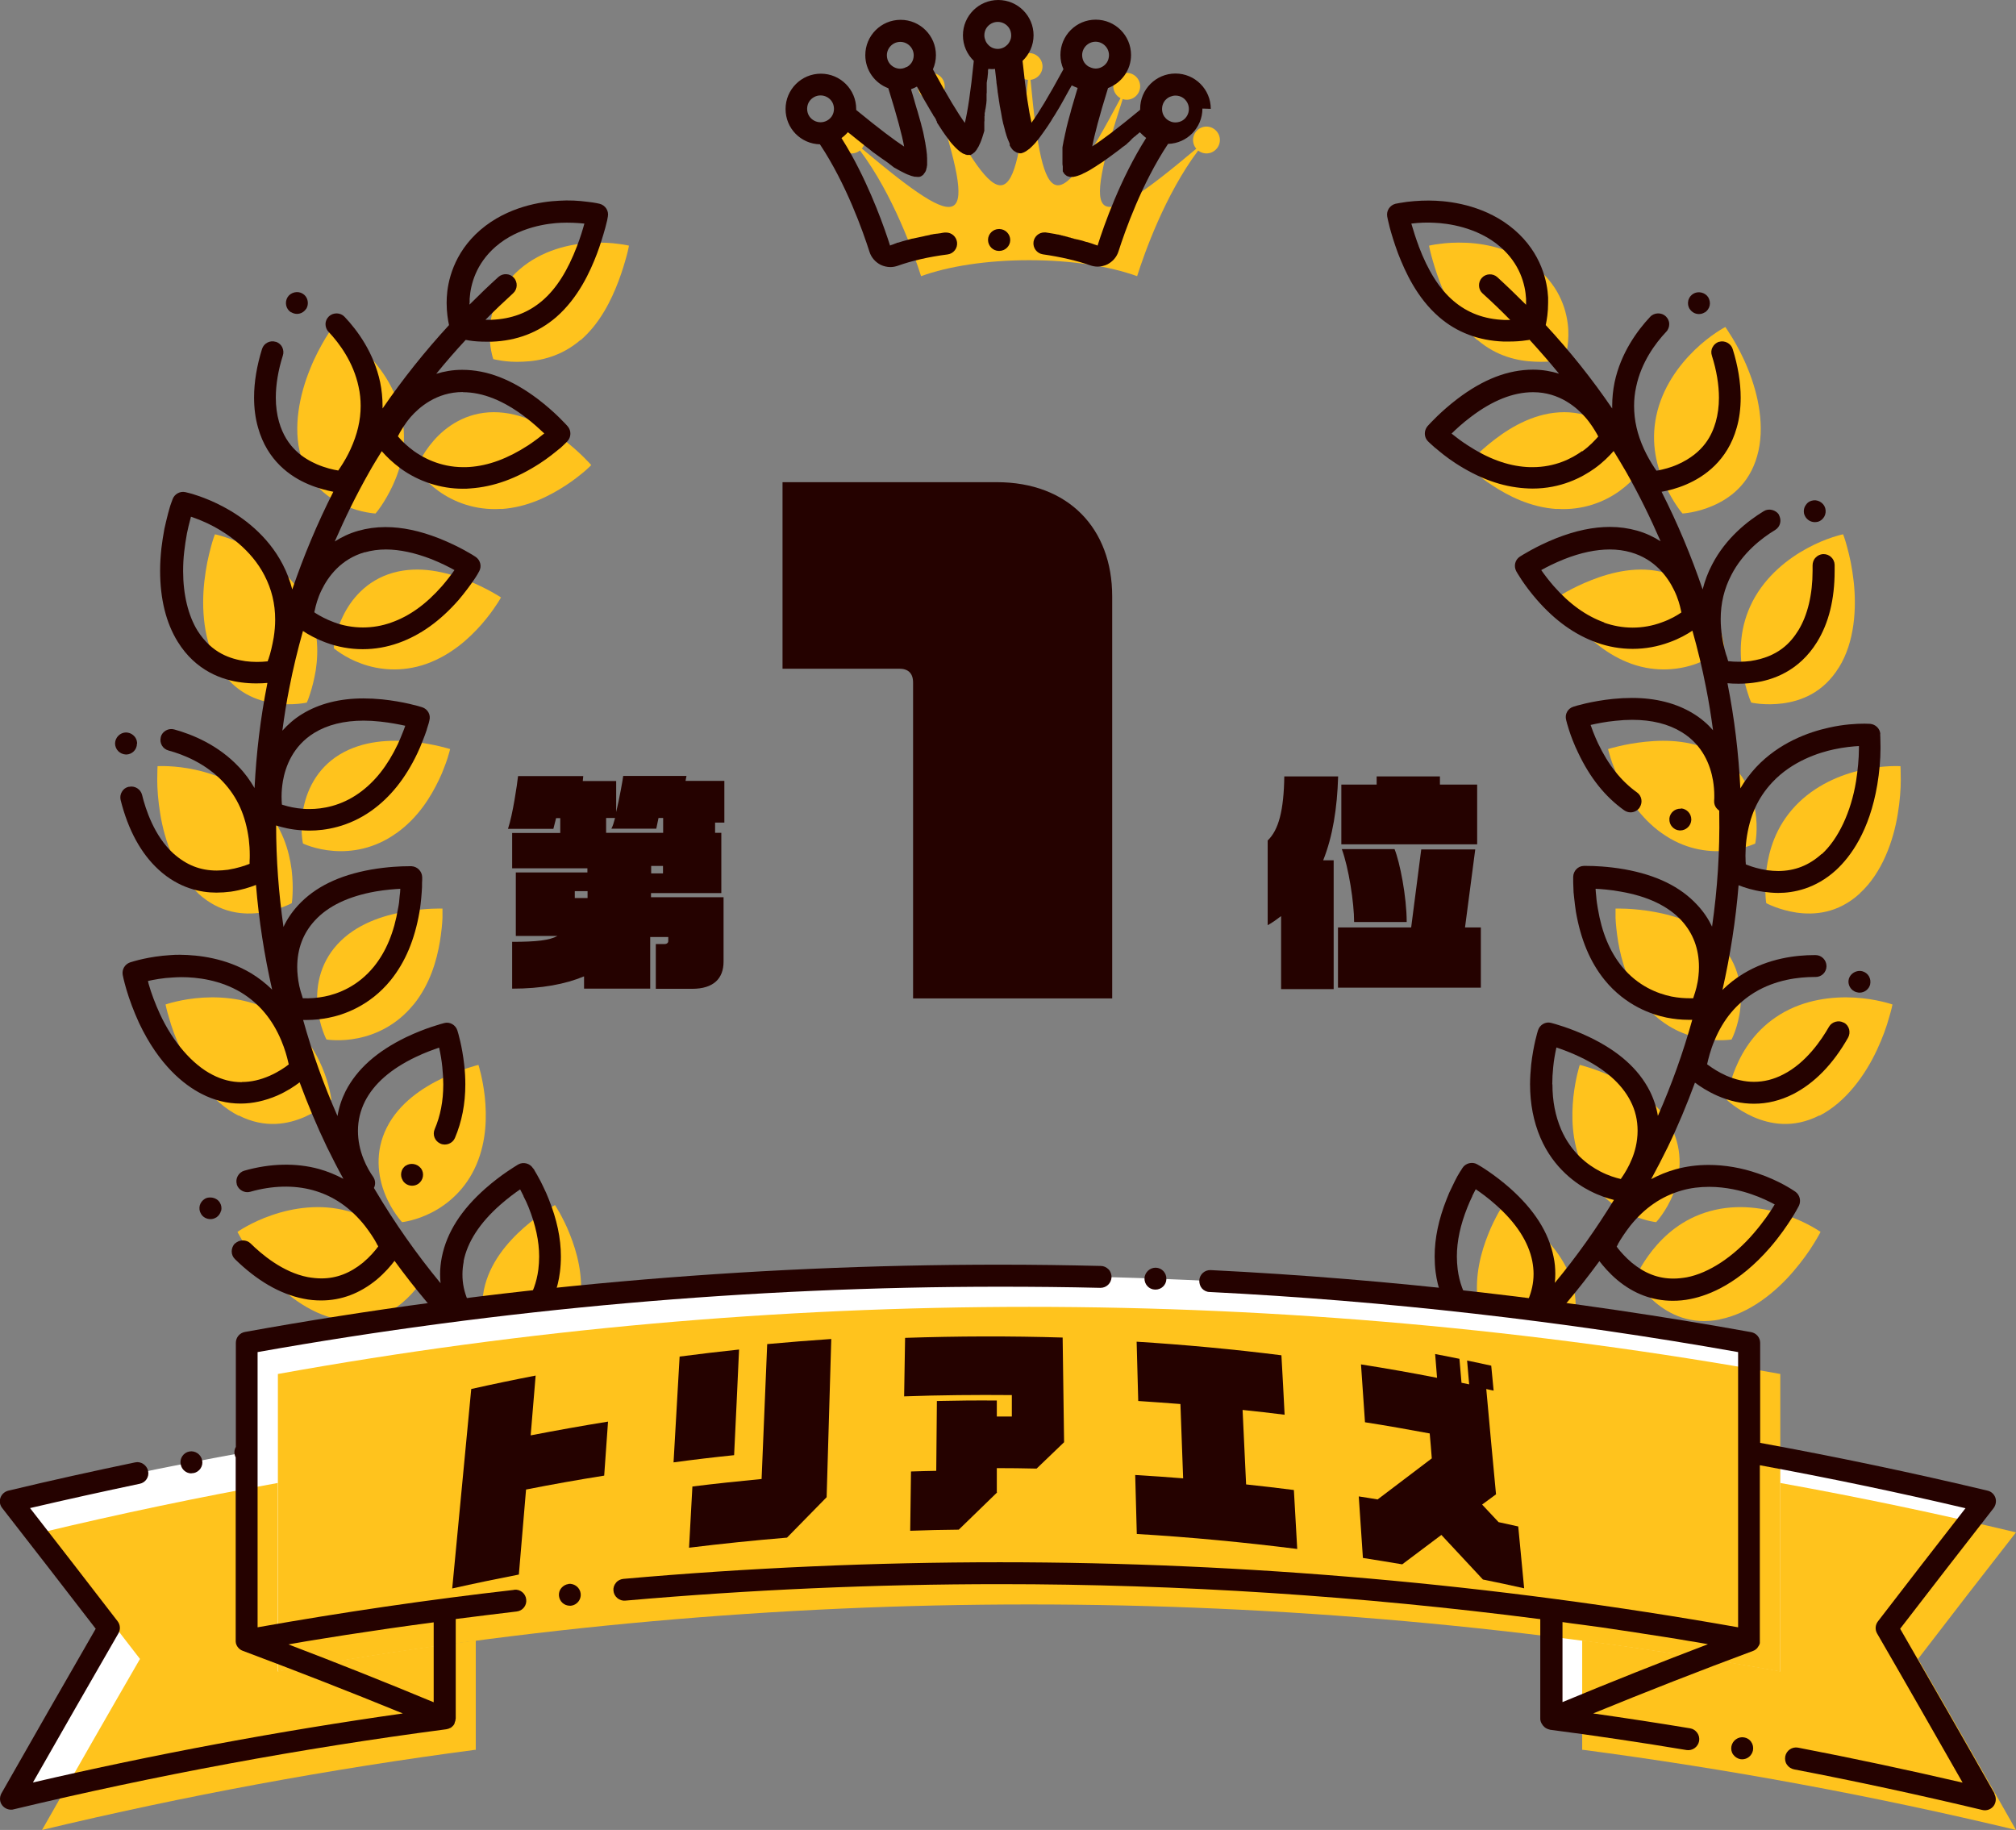
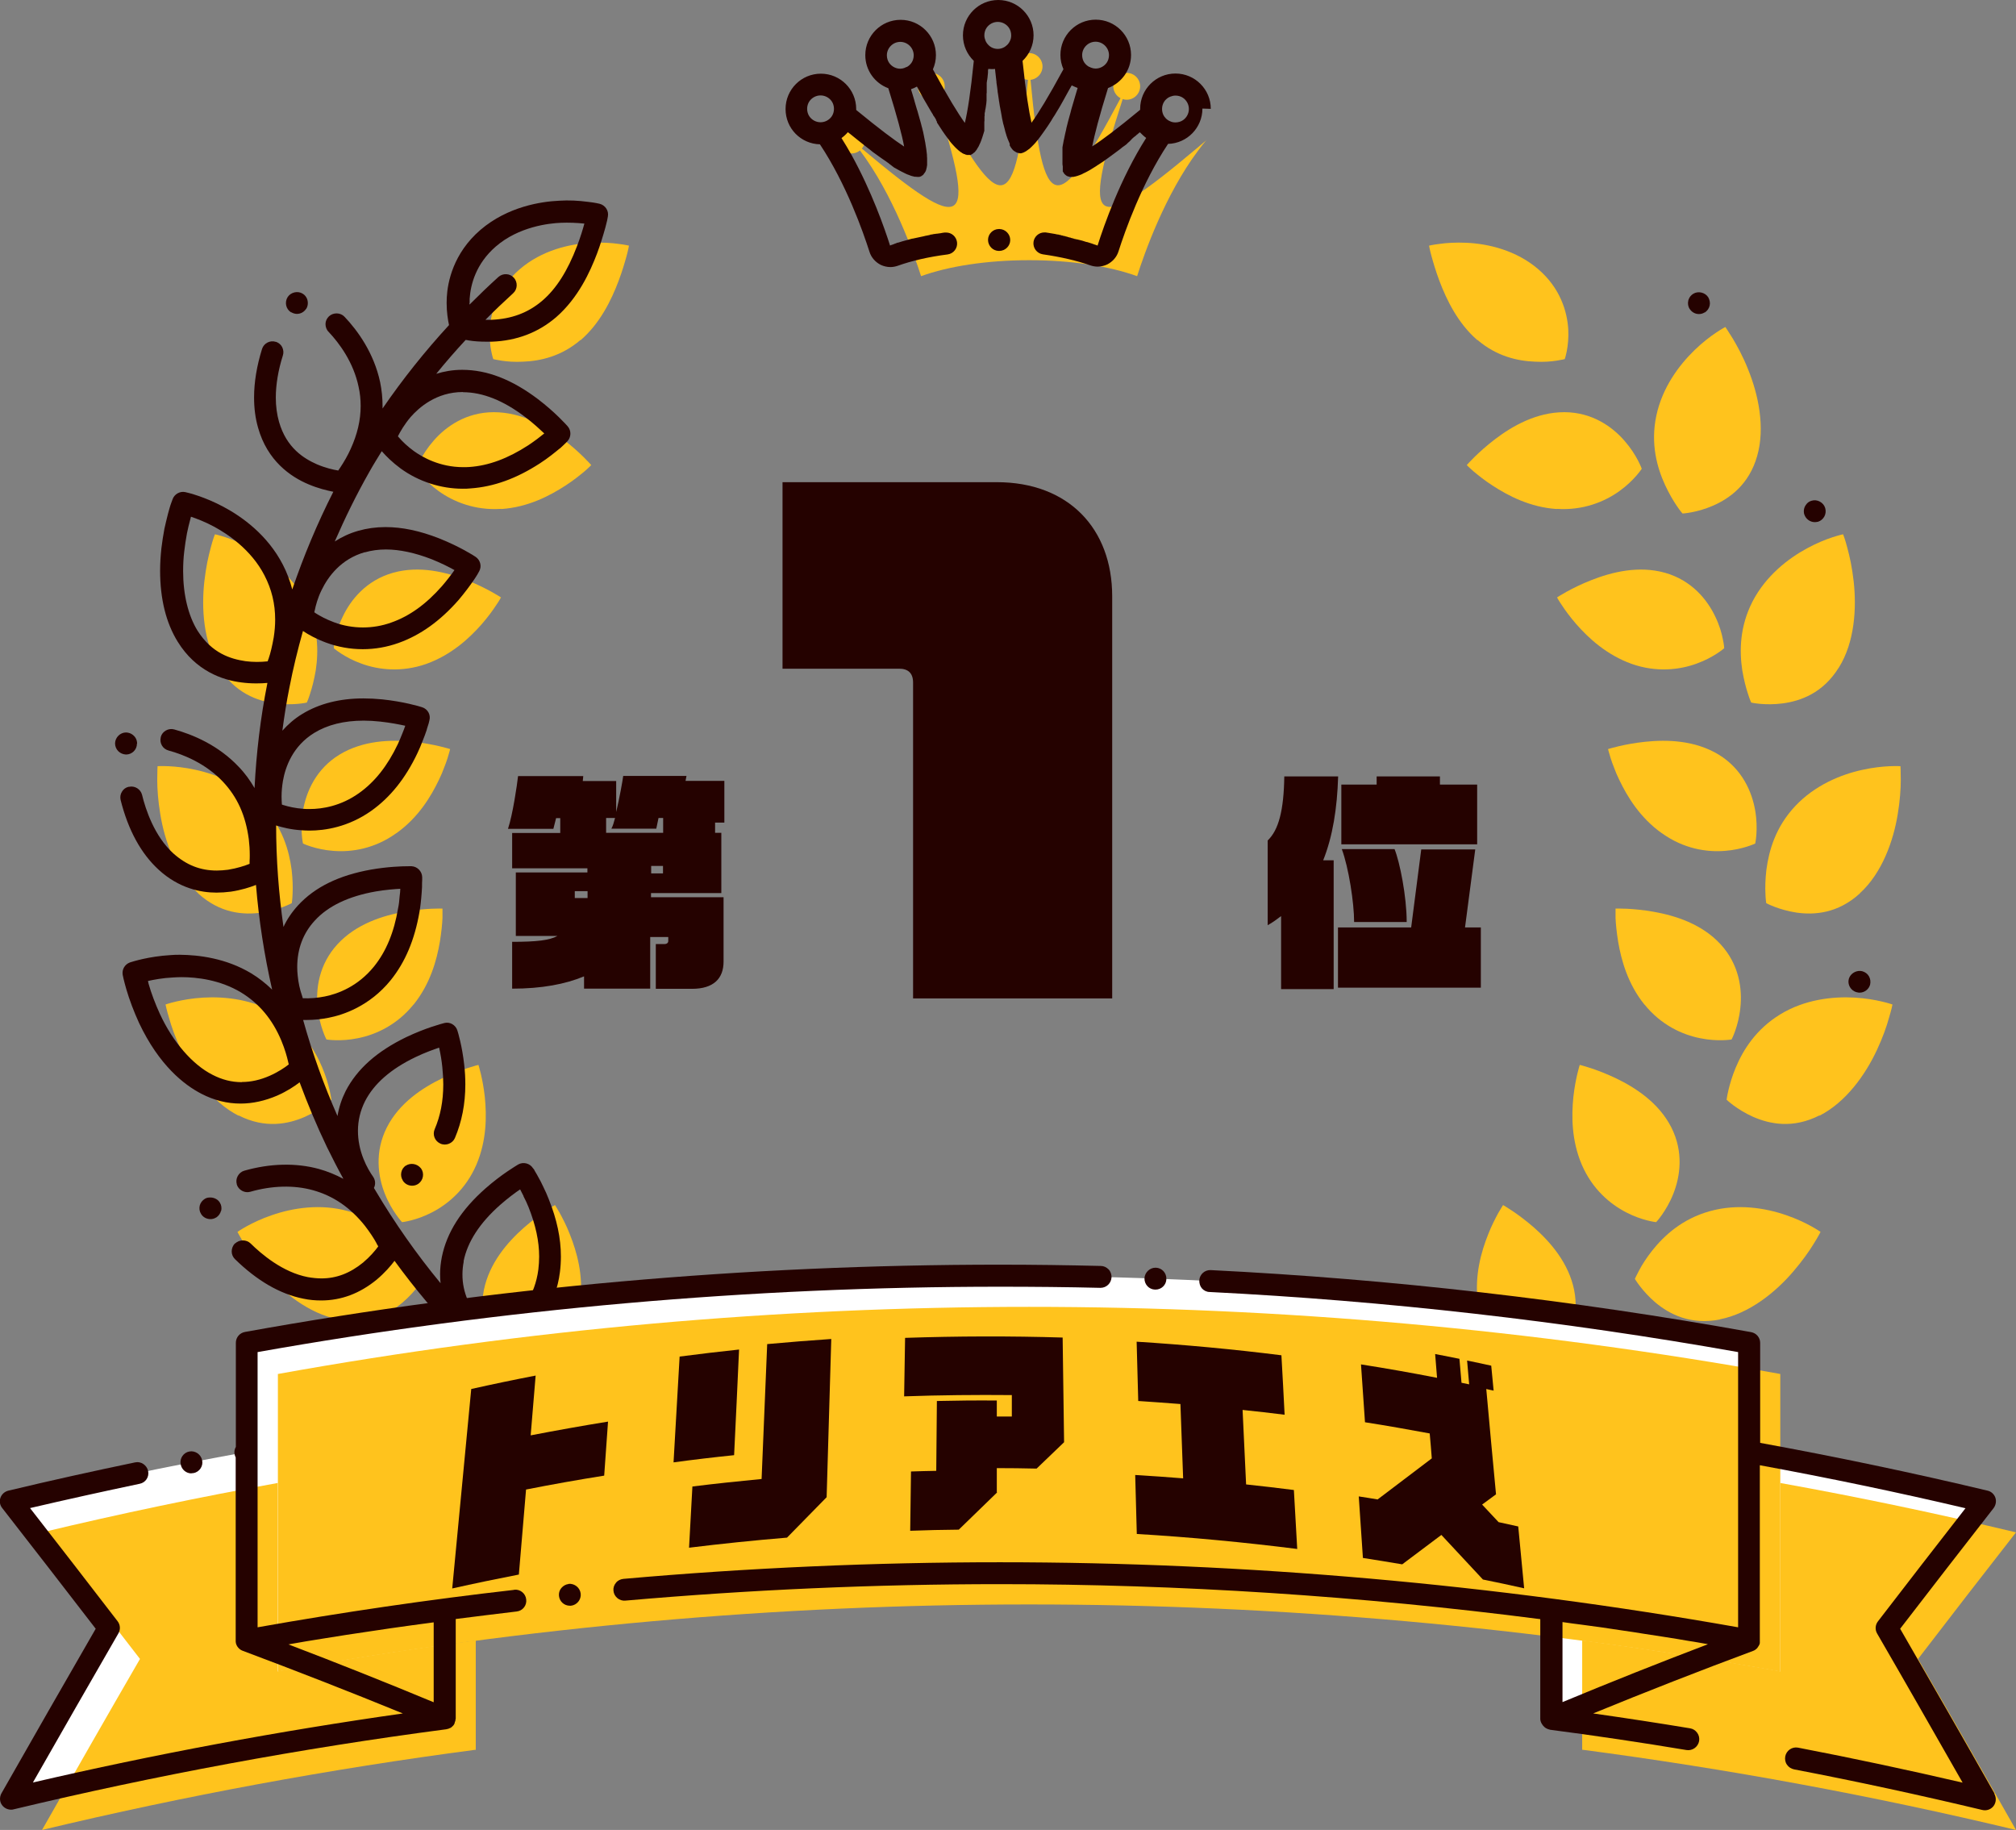
<svg xmlns="http://www.w3.org/2000/svg" id="_イヤー_2" viewBox="0 0 126.16 114.5">
  <rect x="0" y="0" width="126.16" height="114.5" fill="#808080" stroke="none" />
  <defs>
    <style>.cls-1{fill:#fff;}.cls-2{fill:#250200;}.cls-3{fill:#ffc31d;}</style>
  </defs>
  <g id="_ザイン">
    <g>
      <g>
        <path class="cls-2" d="M44.75,51.48v.63h.39v3.77h-4.4v.26h4.54v4.03c0,1.06-.63,1.7-1.97,1.7h-2.27v-2.8h.54c.16,0,.24-.09,.24-.17v-.27h-1.13v3.23h-4.14v-.77c-1.17,.49-2.66,.77-4.5,.77v-2.93c1.51,0,2.34-.09,2.84-.37h-2.61v-3.97h4.48v-.26h-4.71v-2.21h3.01v-.93h-.26l-.17,.67h-2.84c.3-.9,.57-2.76,.63-3.3h4.08l-.03,.31h2.09v1.94c.21-.89,.4-1.94,.44-2.26h3.96l-.06,.31h2.43v2.61h-.59Zm-7.98,4.28h-.8v.43h.8v-.43Zm4.73-4.58h-.29l-.14,.67h-2.81c.09-.16,.16-.4,.23-.67h-.56v.93h3.57v-.93Zm-.01,3h-.74v.47h.74v-.47Z" />
        <path class="cls-2" d="M57.14,62.47v-19.76c0-.6-.32-.87-.87-.87h-7.3v-11.67h13.41c4.48,0,7.22,2.9,7.22,7.14v25.16h-12.46Z" />
        <path class="cls-2" d="M82.8,53.83h.66v8.06h-3.29v-4.57c-.26,.2-.53,.4-.84,.57v-5.3c.69-.66,1.01-1.89,1.04-4.01h3.37c-.06,2-.34,3.76-.94,5.26Zm.93,7.97v-3.77h4.58l.63-4.88h3.38l-.64,4.88h.99v3.77h-8.94Zm.21-8.97v-3.74h2.21v-.51h3.96v.51h2.33v3.74h-8.5Zm.8,4.86c0-1.2-.34-3.4-.77-4.56h3.3c.33,.81,.76,2.97,.76,4.56h-3.29Z" />
      </g>
      <g>
        <g>
          <g>
            <path class="cls-3" d="M92.45,21.28c-1.2-1.04-1.91-2.48-2.37-3.7-.23-.61-.39-1.16-.5-1.56-.11-.4-.15-.65-.15-.65,0,0,.24-.06,.66-.11,.41-.06,1-.1,1.68-.07,1.36,.06,3.12,.47,4.5,1.66,1.38,1.19,1.8,2.65,1.87,3.74,.06,1.11-.22,1.88-.22,1.88,0,0-.2,.05-.53,.1-.33,.05-.8,.09-1.33,.06-1.08-.04-2.4-.33-3.6-1.36Z" />
            <g>
              <path class="cls-3" d="M92.48,81.45c-.21-1.64,.21-3.12,.65-4.22,.11-.28,.22-.53,.33-.75,.11-.22,.21-.42,.3-.58l.22-.37,.08-.13s.91,.51,1.94,1.41c1.03,.91,2.17,2.22,2.51,3.91,.34,1.7-.3,3.11-1.02,4.05-.36,.47-.74,.82-1.02,1.06-.29,.23-.48,.35-.48,.35,0,0-.81-.32-1.63-1.09-.83-.77-1.65-1.98-1.86-3.62Z" />
              <path class="cls-3" d="M98.18,93.1c1.86,.15,3.81-.69,5.23-1.63,.71-.47,1.29-.94,1.69-1.31,.4-.36,.63-.61,.63-.61,0,0-.66-.82-1.79-1.6-1.13-.79-2.72-1.53-4.51-1.54-1.8-.01-3.16,.68-4.14,1.38-.49,.34-.87,.71-1.13,.97-.26,.27-.4,.45-.4,.45,0,0,.21,.85,.85,1.78,.64,.92,1.72,1.95,3.58,2.1Z" />
            </g>
            <g>
              <path class="cls-3" d="M98.99,72.88c-.65-1.52-.65-3.06-.53-4.24,.13-1.18,.4-2.01,.4-2.01,0,0,1.01,.24,2.25,.83,1.23,.59,2.7,1.54,3.48,3.08,.78,1.54,.56,3.07,.12,4.17-.22,.55-.49,.99-.7,1.29-.21,.3-.37,.47-.37,.47,0,0-.87-.09-1.87-.61-1.01-.52-2.12-1.45-2.78-2.98Z" />
              <path class="cls-3" d="M107.63,82.55c1.84-.36,3.49-1.7,4.59-2.99,.55-.64,.99-1.26,1.27-1.72,.29-.46,.44-.76,.44-.76,0,0-.86-.61-2.16-1.05-1.3-.45-3.03-.73-4.76-.25-1.73,.48-2.86,1.52-3.61,2.46-.37,.47-.65,.91-.82,1.24-.18,.33-.27,.54-.27,.54,0,0,.44,.76,1.3,1.49,.87,.72,2.18,1.41,4.02,1.05Z" />
            </g>
            <g>
              <path class="cls-3" d="M102.91,62.86c-1.04-1.29-1.45-2.77-1.65-3.95-.05-.29-.08-.57-.11-.82-.03-.25-.04-.47-.05-.65v-.59s1.04-.04,2.39,.2c1.35,.24,3.01,.76,4.18,2.03,1.17,1.27,1.37,2.81,1.24,3.98-.06,.59-.2,1.09-.32,1.43-.12,.35-.23,.55-.23,.55,0,0-.86,.15-1.97-.08-1.11-.22-2.44-.82-3.48-2.11Z" />
              <path class="cls-3" d="M113.86,69.81c1.67-.85,2.89-2.59,3.6-4.12,.36-.77,.61-1.48,.75-2,.16-.52,.22-.84,.22-.84,0,0-.99-.35-2.36-.43-1.37-.08-3.12,.11-4.65,1.04-1.53,.93-2.34,2.24-2.8,3.34-.46,1.1-.57,2.01-.57,2.01,0,0,.63,.61,1.66,1.07,1.03,.45,2.48,.76,4.15-.09Z" />
            </g>
            <g>
              <path class="cls-3" d="M103.99,52.13c-1.35-.96-2.15-2.27-2.66-3.34-.13-.27-.24-.52-.32-.75-.09-.23-.17-.44-.22-.61l-.12-.41-.04-.15s.99-.32,2.35-.46c1.36-.14,3.1-.09,4.58,.81,1.47,.9,2.08,2.33,2.28,3.5,.2,1.17,0,2.06,0,2.06,0,0-.79,.38-1.91,.46-1.13,.09-2.57-.13-3.92-1.1Z" />
              <path class="cls-3" d="M116.4,55.88c1.38-1.26,2.09-3.27,2.36-4.94,.14-.84,.19-1.59,.19-2.13,0-.54-.02-.87-.02-.87,0,0-1.05-.07-2.39,.23-1.34,.29-2.97,.96-4.2,2.27-1.23,1.31-1.64,2.78-1.8,3.98-.07,.59-.08,1.12-.06,1.49,.01,.37,.05,.6,.05,.6,0,0,.77,.42,1.89,.59,1.12,.16,2.59,.06,3.97-1.2Z" />
            </g>
            <g>
              <path class="cls-3" d="M102.11,41.54c-1.56-.56-2.69-1.6-3.47-2.49-.39-.45-.69-.86-.89-1.17-.21-.3-.31-.5-.31-.5,0,0,.87-.58,2.14-1.08,1.27-.5,2.96-.93,4.62-.46,1.66,.47,2.64,1.68,3.14,2.74,.26,.53,.4,1.03,.47,1.39,.08,.36,.09,.59,.09,.59,0,0-.66,.58-1.72,.96-1.06,.39-2.51,.57-4.07,.02Z" />
              <path class="cls-3" d="M115.08,41.76c.99-1.59,1.11-3.72,.92-5.4-.05-.42-.11-.82-.18-1.17-.07-.35-.15-.67-.22-.93-.07-.26-.13-.47-.18-.61l-.08-.22s-1.03,.21-2.24,.87c-1.21,.65-2.59,1.73-3.42,3.32-.82,1.59-.83,3.13-.65,4.32,.1,.59,.23,1.09,.35,1.45,.11,.36,.21,.57,.21,.57,0,0,.86,.2,1.98,.05,1.11-.15,2.51-.64,3.5-2.24Z" />
            </g>
            <g>
              <path class="cls-3" d="M97.42,31.85c-1.66-.11-3.02-.82-4.02-1.47-.5-.32-.9-.65-1.18-.88-.28-.24-.43-.4-.43-.4,0,0,.68-.79,1.77-1.62,1.09-.83,2.6-1.69,4.33-1.69,1.73,0,3,.9,3.77,1.79,.78,.89,1.08,1.75,1.08,1.75,0,0-.47,.73-1.39,1.39-.91,.66-2.27,1.23-3.92,1.12Z" />
              <path class="cls-3" d="M109.96,28.54c.52-1.8,.07-3.87-.57-5.44-.31-.79-.68-1.45-.95-1.91-.28-.46-.47-.73-.47-.73,0,0-.93,.48-1.92,1.44-.99,.96-2.03,2.36-2.4,4.12-.37,1.76,.05,3.24,.55,4.33,.25,.54,.52,.99,.73,1.3,.21,.31,.36,.48,.36,.48,0,0,.88-.04,1.91-.49,1.03-.45,2.25-1.31,2.76-3.1Z" />
            </g>
          </g>
          <g>
            <path class="cls-3" d="M36.34,21.28c1.2-1.04,1.91-2.48,2.37-3.7,.23-.61,.39-1.16,.5-1.56,.11-.4,.15-.65,.15-.65,0,0-.24-.06-.66-.11-.41-.06-1-.1-1.68-.07-1.36,.06-3.12,.47-4.5,1.66-1.38,1.19-1.8,2.65-1.87,3.74-.06,1.11,.22,1.88,.22,1.88,0,0,.2,.05,.53,.1,.33,.05,.8,.09,1.33,.06,1.08-.04,2.4-.33,3.6-1.36Z" />
            <g>
              <path class="cls-3" d="M36.31,81.45c.21-1.64-.21-3.12-.65-4.22-.11-.28-.22-.53-.33-.75-.11-.22-.21-.42-.3-.58l-.22-.37-.08-.13s-.91,.51-1.94,1.41c-1.03,.91-2.17,2.22-2.51,3.91-.34,1.7,.3,3.11,1.02,4.05,.36,.47,.74,.82,1.02,1.06,.29,.23,.48,.35,.48,.35,0,0,.81-.32,1.63-1.09,.83-.77,1.65-1.98,1.86-3.62Z" />
              <path class="cls-3" d="M30.62,93.1c-1.86,.15-3.81-.69-5.23-1.63-.71-.47-1.29-.94-1.69-1.31-.4-.36-.63-.61-.63-.61,0,0,.66-.82,1.79-1.6,1.13-.79,2.72-1.53,4.51-1.54,1.8-.01,3.16,.68,4.14,1.38,.49,.34,.87,.71,1.13,.97,.26,.27,.4,.45,.4,.45,0,0-.21,.85-.85,1.78-.64,.92-1.72,1.95-3.58,2.1Z" />
            </g>
            <g>
              <path class="cls-3" d="M29.81,72.88c.65-1.52,.65-3.06,.53-4.24-.13-1.18-.4-2.01-.4-2.01,0,0-1.01,.24-2.25,.83-1.23,.59-2.7,1.54-3.48,3.08-.78,1.54-.56,3.07-.12,4.17,.22,.55,.49,.99,.7,1.29,.21,.3,.37,.47,.37,.47,0,0,.87-.09,1.87-.61,1.01-.52,2.12-1.45,2.78-2.98Z" />
              <path class="cls-3" d="M21.16,82.55c-1.84-.36-3.49-1.7-4.59-2.99-.55-.64-.99-1.26-1.27-1.72-.29-.46-.44-.76-.44-.76,0,0,.86-.61,2.16-1.05,1.3-.45,3.03-.73,4.76-.25,1.73,.48,2.86,1.52,3.61,2.46,.37,.47,.65,.91,.82,1.24,.18,.33,.27,.54,.27,.54,0,0-.44,.76-1.3,1.49-.87,.72-2.18,1.41-4.02,1.05Z" />
            </g>
            <g>
              <path class="cls-3" d="M25.88,62.86c1.04-1.29,1.45-2.77,1.65-3.95,.05-.29,.08-.57,.11-.82,.03-.25,.04-.47,.05-.65v-.59s-1.04-.04-2.39,.2c-1.35,.24-3.01,.76-4.18,2.03-1.17,1.27-1.37,2.81-1.24,3.98,.06,.59,.2,1.09,.32,1.43,.12,.35,.23,.55,.23,.55,0,0,.86,.15,1.97-.08,1.11-.22,2.44-.82,3.48-2.11Z" />
              <path class="cls-3" d="M14.93,69.81c-1.67-.85-2.89-2.59-3.6-4.12-.36-.77-.61-1.48-.75-2-.16-.52-.22-.84-.22-.84,0,0,.99-.35,2.36-.43,1.37-.08,3.12,.11,4.65,1.04,1.53,.93,2.34,2.24,2.8,3.34,.46,1.1,.57,2.01,.57,2.01,0,0-.63,.61-1.66,1.07-1.03,.45-2.48,.76-4.15-.09Z" />
            </g>
            <g>
              <path class="cls-3" d="M24.81,52.13c1.35-.96,2.15-2.27,2.66-3.34,.13-.27,.24-.52,.32-.75,.09-.23,.17-.44,.22-.61l.12-.41,.04-.15s-.99-.32-2.35-.46c-1.36-.14-3.1-.09-4.58,.81-1.47,.9-2.08,2.33-2.28,3.5-.2,1.17,0,2.06,0,2.06,0,0,.79,.38,1.91,.46,1.13,.09,2.57-.13,3.92-1.1Z" />
              <path class="cls-3" d="M12.39,55.88c-1.38-1.26-2.09-3.27-2.36-4.94-.14-.84-.19-1.59-.19-2.13,0-.54,.02-.87,.02-.87,0,0,1.05-.07,2.39,.23,1.34,.29,2.97,.96,4.2,2.27,1.23,1.31,1.64,2.78,1.8,3.98,.07,.59,.08,1.12,.06,1.49-.01,.37-.05,.6-.05,.6,0,0-.77,.42-1.89,.59-1.12,.16-2.59,.06-3.97-1.2Z" />
            </g>
            <g>
              <path class="cls-3" d="M26.68,41.54c1.56-.56,2.69-1.6,3.47-2.49,.39-.45,.69-.86,.89-1.17,.21-.3,.31-.5,.31-.5,0,0-.87-.58-2.14-1.08-1.27-.5-2.96-.93-4.62-.46-1.66,.47-2.64,1.68-3.14,2.74-.26,.53-.4,1.03-.47,1.39-.08,.36-.09,.59-.09,.59,0,0,.66,.58,1.72,.96,1.06,.39,2.51,.57,4.07,.02Z" />
              <path class="cls-3" d="M13.71,41.76c-.99-1.59-1.11-3.72-.92-5.4,.05-.42,.11-.82,.18-1.17,.07-.35,.15-.67,.22-.93,.07-.26,.13-.47,.18-.61l.08-.22s1.03,.21,2.24,.87c1.21,.65,2.59,1.73,3.42,3.32,.82,1.59,.83,3.13,.65,4.32-.1,.59-.23,1.09-.35,1.45-.11,.36-.21,.57-.21,.57,0,0-.86,.2-1.98,.05-1.11-.15-2.51-.64-3.5-2.24Z" />
            </g>
            <g>
              <path class="cls-3" d="M31.37,31.85c1.66-.11,3.02-.82,4.02-1.47,.5-.32,.9-.65,1.18-.88,.28-.24,.43-.4,.43-.4,0,0-.68-.79-1.77-1.62-1.09-.83-2.6-1.69-4.33-1.69-1.73,0-3,.9-3.77,1.79-.78,.89-1.08,1.75-1.08,1.75,0,0,.47,.73,1.39,1.39,.91,.66,2.27,1.23,3.92,1.12Z" />
-               <path class="cls-3" d="M18.83,28.54c-.52-1.8-.07-3.87,.57-5.44,.31-.79,.68-1.45,.95-1.91,.28-.46,.47-.73,.47-.73,0,0,.93,.48,1.92,1.44,.99,.96,2.03,2.36,2.4,4.12,.37,1.76-.05,3.24-.55,4.33-.25,.54-.52,.99-.73,1.3-.21,.31-.36,.48-.36,.48,0,0-.88-.04-1.91-.49-1.03-.45-2.25-1.31-2.76-3.1Z" />
            </g>
          </g>
        </g>
        <g>
          <path class="cls-2" d="M115.7,61.24h0c-.1,.36,.11,.73,.47,.84h.02c.06,.02,.12,.03,.18,.03,.31,0,.58-.21,.66-.5h0c.04-.18,.02-.36-.07-.52-.09-.16-.24-.27-.42-.32-.14-.04-.29-.02-.42,.03-.2,.08-.36,.24-.42,.45Z" />
-           <path class="cls-2" d="M105.19,50.6c-.37-.02-.68,.25-.72,.6,0,.01,0,.03,0,.04-.01,.18,.05,.36,.17,.49,.12,.14,.29,.22,.47,.23h.04c.36,0,.67-.29,.69-.65,0-.01,0-.03,0-.04,0-.36-.28-.66-.64-.69Z" />
-           <path class="cls-2" d="M117.67,45.93c-.02-.34-.3-.61-.64-.64h0c-.13,0-.27-.01-.36-.01-.5,0-1.3,.04-2.22,.25-1.28,.28-3.11,.94-4.55,2.47-.38,.41-.71,.85-.99,1.33-.11-2.2-.37-4.39-.8-6.55v-.03c.19,.02,.42,.03,.68,.03,.32,0,.63-.02,.93-.06,1.2-.15,2.86-.72,3.99-2.55,.73-1.18,1.1-2.67,1.1-4.44,0-.12,0-.25,0-.39-.01-.38-.33-.68-.71-.67h-.02c-.17,.01-.34,.09-.46,.22-.13,.13-.19,.31-.19,.49,0,.1,0,.22,0,.34,0,1.47-.31,2.78-.89,3.72-.47,.76-1.25,1.66-3,1.92-.45,.06-.94,.06-1.39,.01-.02-.05-.03-.1-.05-.16v-.02c-.13-.34-.25-.82-.33-1.33-.06-.39-.09-.76-.09-1.12,0-1,.22-1.91,.67-2.77,.71-1.38,1.88-2.29,2.74-2.81,.16-.1,.27-.25,.31-.43,.04-.17,.01-.34-.07-.5v-.02c-.2-.31-.64-.42-.95-.23-1,.61-2.38,1.68-3.24,3.35-.26,.49-.45,1.01-.59,1.55-.71-2.08-1.56-4.12-2.57-6.11,.4-.07,.95-.2,1.55-.46,1.12-.48,2.57-1.48,3.15-3.54,.17-.58,.25-1.22,.25-1.89,0-.96-.17-1.98-.5-3.04-.11-.35-.5-.56-.86-.45h-.02c-.17,.07-.3,.18-.38,.34-.09,.16-.1,.35-.04,.53,.29,.91,.44,1.82,.44,2.63,0,.54-.07,1.05-.2,1.51-.23,.79-.72,1.92-2.38,2.66-.47,.21-.91,.31-1.2,.37-.05,0-.09,.02-.13,.02-.03-.04-.07-.09-.1-.14h0c-.26-.39-.49-.8-.68-1.21-.42-.92-.62-1.8-.62-2.7,0-.4,.04-.8,.13-1.2,.32-1.53,1.2-2.72,1.88-3.44,.13-.13,.19-.31,.19-.49,0-.17-.08-.34-.2-.46,0,0-.01-.01-.02-.02-.26-.25-.72-.24-.97,.03-.8,.85-1.84,2.26-2.23,4.1-.1,.49-.15,.99-.15,1.48,0,.05,0,.1,0,.16-1.26-1.85-2.65-3.59-4.16-5.22,.07-.32,.15-.8,.15-1.39,0-.12,0-.23,0-.34-.05-.95-.4-2.76-2.11-4.23-1.71-1.47-3.82-1.77-4.92-1.82-.58-.03-1.21,0-1.8,.07-.37,.05-.62,.1-.72,.12h0c-.35,.09-.58,.43-.52,.79,0,.03,.06,.3,.16,.7,.1,.37,.27,.95,.52,1.62,.44,1.13,1.17,2.77,2.57,3.98h0c1.11,.96,2.47,1.47,4.02,1.53,.11,0,.23,0,.35,0,.37,0,.75-.02,1.11-.08,.07,0,.13-.02,.18-.03,.63,.69,1.25,1.4,1.84,2.12-.48-.15-1.02-.25-1.62-.25-1.57,0-3.12,.6-4.74,1.83-1.02,.78-1.69,1.51-1.87,1.71h0c-.23,.28-.22,.69,.03,.94,.02,.02,.19,.19,.47,.43h.01c.22,.19,.67,.57,1.24,.94,1.48,.96,2.89,1.47,4.34,1.57,.16,.01,.32,.02,.48,.02,1.78,0,3.09-.69,3.89-1.26,.53-.38,.92-.78,1.19-1.09,.27,.44,.53,.87,.79,1.32,.8,1.41,1.51,2.86,2.15,4.33-.42-.27-.91-.51-1.48-.67-.54-.15-1.1-.23-1.69-.23-1.05,0-2.15,.23-3.37,.71-1.28,.51-2.17,1.09-2.27,1.15-.3,.2-.39,.58-.23,.9,0,0,.12,.22,.34,.55,.24,.36,.56,.79,.95,1.24h0c1.16,1.33,2.39,2.2,3.76,2.69h0c.73,.26,1.48,.39,2.24,.39h0c.79,0,1.56-.14,2.29-.41,.62-.22,1.11-.5,1.45-.73,.33,1.17,.62,2.36,.85,3.55,.18,.89,.32,1.79,.44,2.68-.33-.38-.74-.74-1.25-1.05-1.05-.64-2.34-.97-3.82-.97-.38,0-.78,.02-1.18,.06-1.36,.14-2.38,.45-2.49,.49-.35,.11-.55,.47-.45,.83,0,.02,.02,.09,.04,.15v.02c.02,.06,.04,.14,.07,.23l.06,.2c.07,.21,.14,.43,.23,.65,.11,.29,.23,.55,.35,.8,.75,1.58,1.69,2.75,2.88,3.6,.12,.08,.25,.13,.4,.13,.22,0,.43-.11,.56-.29,0-.01,.01-.02,.02-.04,.19-.3,.12-.71-.18-.92h0c-.99-.71-1.79-1.71-2.44-3.08-.1-.22-.2-.44-.3-.7h0c-.06-.16-.11-.3-.16-.44,.36-.08,.92-.2,1.56-.26,.37-.04,.71-.06,1.04-.06h0c1.23,0,2.27,.26,3.1,.77,1.33,.81,1.8,2.09,1.96,3.03,.05,.31,.08,.63,.08,.95,0,.11,0,.21-.01,.32-.01,.18,.05,.36,.18,.49,.04,.05,.09,.09,.14,.12,0,.06,0,.12,0,.18,.04,2.36-.11,4.73-.45,7.08-.22-.46-.51-.91-.92-1.35-1.06-1.15-2.56-1.88-4.57-2.24-1.04-.18-1.91-.21-2.34-.21-.1,0-.16,0-.19,0h-.01c-.36,.01-.65,.31-.66,.68,0,0,0,.05,0,.16v.02c0,.1,0,.25,.01,.43h0c0,.25,.02,.48,.05,.71,.03,.31,.07,.59,.11,.87,.3,1.73,.88,3.13,1.79,4.26h0c1.33,1.64,3,2.18,3.88,2.36,.45,.09,.91,.14,1.38,.14,.08,0,.15,0,.23,0-.57,2.05-1.29,4.06-2.15,6.01-.09-.54-.26-1.06-.51-1.56-.71-1.39-1.96-2.5-3.8-3.38-1.2-.57-2.19-.83-2.38-.88h0c-.34-.09-.7,.12-.81,.46-.03,.09-.29,.94-.43,2.15-.04,.43-.07,.83-.07,1.23,0,1.22,.22,2.35,.65,3.35h0c.83,1.94,2.3,2.92,3.09,3.32,.58,.3,1.11,.47,1.51,.57-1.11,1.81-2.34,3.55-3.7,5.19,.02-.18,.03-.38,.03-.57,0-.35-.03-.71-.11-1.07-.31-1.53-1.2-2.93-2.73-4.29-.99-.87-1.88-1.4-2.05-1.49h0c-.31-.18-.73-.07-.92,.23,0,0-.03,.04-.08,.13l-.08,.12c-.04,.08-.1,.16-.16,.27h0c-.11,.21-.22,.42-.32,.64-.13,.25-.25,.52-.35,.79-.5,1.26-.75,2.44-.75,3.59,0,.33,.02,.65,.06,.97h0c.27,2.09,1.41,3.43,2.08,4.04,.47,.44,.94,.75,1.29,.95-2.98,2.76-6.29,5.09-9.88,6.95-4.27,2.22-8.86,3.73-13.65,4.49-.37,.06-.63,.41-.57,.79,.05,.34,.35,.58,.68,.58,.04,0,.07,0,.11,0,4.94-.78,9.67-2.33,14.07-4.62,2.6-1.34,5.05-2.93,7.35-4.74,.15,.38,.38,.89,.76,1.43,.68,1,1.95,2.23,4.09,2.39h0c.16,.01,.33,.02,.5,.02,2.06,0,3.95-.96,5.16-1.76,.64-.42,1.27-.91,1.78-1.38,.42-.38,.66-.64,.66-.64,.23-.25,.25-.64,.03-.9h0c-.13-.16-.81-.96-1.93-1.74-1.08-.75-2.8-1.64-4.9-1.67h-.07c-.53,0-1.06,.06-1.57,.18l.03-.03c1.54-1.58,2.94-3.26,4.23-5.02,.25,.32,.61,.75,1.12,1.18,1.04,.87,2.21,1.3,3.47,1.3h0c.36,0,.73-.03,1.11-.11h0c1.21-.24,3.05-1,4.98-3.22,.63-.73,1.07-1.39,1.34-1.81h0c.26-.41,.41-.7,.47-.81h0c.14-.31,.05-.67-.22-.87h0c-.16-.11-1.03-.7-2.33-1.14-1.03-.36-2.08-.54-3.1-.54-.72,0-1.41,.09-2.06,.27-.54,.15-1.05,.36-1.54,.62,.36-.66,.7-1.32,1.03-1.99,.64-1.32,1.2-2.67,1.71-4.05,.32,.24,.79,.55,1.4,.82,.78,.34,1.53,.5,2.29,.5h.01c.83,0,1.65-.2,2.44-.6,1.33-.68,2.49-1.86,3.44-3.53,.09-.16,.11-.34,.07-.52-.05-.18-.16-.33-.32-.42h-.02c-.31-.18-.74-.06-.92,.25h0c-.46,.81-1.44,2.27-2.87,2.99-.6,.31-1.2,.46-1.83,.46-.57,0-1.14-.13-1.74-.39-.47-.21-.85-.46-1.08-.63-.04-.03-.08-.05-.11-.08,.08-.35,.21-.89,.46-1.48,.56-1.35,1.39-2.33,2.52-3.02,1.31-.79,2.75-.96,3.74-.96h.07c.37,0,.67-.29,.68-.66,0,0,0-.02,0-.02,0-.38-.31-.69-.68-.69h-.07c-1.16,0-2.87,.2-4.45,1.16-.48,.29-.91,.63-1.31,1.02,.49-2.16,.83-4.35,1.01-6.55,.38,.15,.91,.32,1.56,.41,.31,.04,.6,.07,.9,.07h.03c.93,0,2.32-.25,3.61-1.43h0c.91-.84,2.09-2.44,2.58-5.34,.13-.78,.2-1.57,.2-2.24v-.16c0-.48-.02-.76-.02-.76Zm-10.72,28.33h0c1.08,0,2.04,.25,2.65,.46,.62,.21,1.14,.47,1.46,.64-.03,.05-.06,.1-.09,.15h0c-.19,.32-.61,.94-1.21,1.64-1.26,1.48-2.83,2.51-4.2,2.77h0c-.29,.05-.57,.08-.84,.08-.95,0-1.78-.32-2.6-.99-.39-.33-.69-.67-.87-.9-.03-.04-.05-.08-.08-.11,.02-.04,.05-.09,.08-.14v-.02c.18-.32,.45-.73,.76-1.13h0c.91-1.14,1.98-1.87,3.26-2.23,.53-.15,1.1-.22,1.7-.22Zm-9.81-6.41c0-.35,.02-.7,.06-1.09,.04-.41,.11-.82,.2-1.22,.35,.12,.89,.31,1.47,.59,1.54,.73,2.61,1.67,3.17,2.77,.3,.58,.44,1.2,.44,1.85,0,.73-.19,1.36-.35,1.75-.2,.5-.45,.9-.62,1.15h0s-.06,.08-.08,.12c-.31-.07-.78-.21-1.28-.47-.78-.4-1.83-1.18-2.46-2.64h0c-.36-.85-.54-1.77-.54-2.82Zm.3,17.31h.03c1.84,.01,3.38,.9,4.13,1.42,.54,.37,.96,.76,1.22,1.01-.04,.04-.09,.08-.13,.12-.26,.24-.82,.72-1.61,1.24-2.08,1.38-3.76,1.53-4.38,1.53h-.02c-.14,0-.27,0-.39-.01h0c-1.69-.15-2.53-1.04-3.07-1.81-.3-.43-.48-.83-.59-1.1-.02-.05-.03-.09-.05-.13,.04-.04,.08-.08,.12-.12h0c.28-.28,.61-.59,1.04-.89h.01c1.17-.85,2.37-1.26,3.68-1.26h.01Zm-6.22-5.74c-.03-.26-.05-.53-.05-.8,0-.97,.22-1.98,.66-3.08,.09-.24,.2-.47,.31-.7v-.02c.07-.14,.14-.27,.21-.41,.31,.21,.77,.54,1.25,.97,1.28,1.13,2.05,2.32,2.29,3.53,.05,.27,.08,.54,.08,.8,0,1.18-.53,2.12-.97,2.69h0c-.3,.41-.63,.71-.91,.95-.04,.03-.07,.06-.11,.08-.28-.15-.69-.42-1.11-.8-.53-.49-1.44-1.55-1.65-3.21Zm22.78-25.99c-.8,.72-1.67,1.06-2.71,1.07-.23,0-.46-.02-.7-.05-.52-.08-.94-.21-1.22-.32-.04-.02-.09-.03-.12-.05,0-.05,0-.11-.01-.16h0c0-.13-.01-.25-.01-.38,0-.33,.02-.67,.06-1,.2-1.48,.71-2.62,1.62-3.59,1.25-1.34,2.95-1.87,3.85-2.06,.64-.14,1.21-.19,1.57-.21v.18c0,.59-.07,1.33-.18,2.03-.31,1.91-1.11,3.61-2.14,4.55h0Zm-13.6-14.48h0c-1.14-.41-2.18-1.15-3.18-2.29-.3-.35-.57-.7-.77-.99,.32-.18,.83-.44,1.43-.68,1.03-.41,2-.61,2.86-.61h0c.46,0,.91,.06,1.32,.18,1.5,.43,2.3,1.53,2.71,2.38,.24,.49,.36,.95,.42,1.24h0c.01,.06,.02,.1,.03,.14-.26,.18-.68,.43-1.22,.62-.59,.22-1.21,.33-1.83,.33s-1.21-.11-1.79-.31Zm-1.4-10.72c-.64,.46-1.68,1-3.09,1-.12,0-.25,0-.38-.01-1.21-.08-2.42-.53-3.69-1.36-.42-.27-.75-.53-1-.73,.26-.26,.68-.65,1.2-1.04,1.35-1.03,2.66-1.55,3.89-1.55h.02c1.65,0,2.74,.98,3.25,1.56,.36,.41,.6,.82,.75,1.08,.02,.04,.04,.09,.07,.13-.21,.24-.54,.6-1,.93Zm-10.22-12.84c-.17-.45-.32-.92-.46-1.4,.48-.06,1-.08,1.46-.05,.75,.03,2.65,.25,4.09,1.49,1.25,1.07,1.58,2.37,1.63,3.26,0,.08,0,.17,0,.27,0,.04,0,.07,0,.11-.59-.59-1.19-1.17-1.8-1.73-.28-.25-.72-.23-.97,.05-.25,.28-.23,.72,.05,.97,.59,.53,1.17,1.09,1.73,1.66-.12,0-.24,0-.37,0-1.26-.05-2.3-.44-3.18-1.19-.88-.75-1.59-1.87-2.18-3.43Zm17.22,46.94s-.03,.09-.04,.13c-.09,0-.17,0-.26,0-.26,0-.66-.02-1.11-.11-.85-.18-2.08-.64-3.09-1.87-.76-.94-1.26-2.13-1.51-3.64-.04-.24-.08-.48-.1-.76h0c-.02-.16-.03-.32-.04-.47,.37,.02,.94,.06,1.58,.18,1.68,.29,2.96,.9,3.8,1.81,.72,.79,1.09,1.76,1.09,2.91,0,.18-.01,.36-.03,.54-.05,.54-.19,.99-.29,1.28h0Z" />
          <path class="cls-2" d="M112.91,32.18c.09,.29,.36,.49,.66,.49,.06,0,.12-.01,.17-.02h.02c.36-.11,.57-.49,.46-.86-.1-.35-.5-.57-.85-.46-.15,.04-.27,.13-.35,.25-.13,.17-.17,.39-.11,.61Z" />
          <path class="cls-2" d="M105.74,19.33c.13,.2,.34,.32,.58,.32,.12,0,.24-.03,.35-.1,0,0,.01,0,.02,0,.15-.1,.26-.25,.3-.43,.04-.18,0-.36-.09-.52-.2-.31-.64-.41-.95-.21-.12,.08-.22,.19-.27,.33-.01,.03-.03,.07-.03,.1-.04,.18-.01,.36,.09,.52Z" />
          <path class="cls-2" d="M25.39,72.93h0c-.15,.11-.25,.26-.28,.44-.03,.17,0,.33,.09,.48,0,.01,.01,.03,.02,.04,.13,.19,.34,.3,.57,.3,.14,0,.27-.04,.39-.12,.31-.22,.39-.65,.17-.96,0-.01-.02-.02-.03-.03-.22-.27-.64-.34-.93-.14Z" />
          <path class="cls-2" d="M13.84,75.77c.04-.18,.02-.36-.08-.52-.11-.19-.32-.3-.53-.32-.14-.01-.29,0-.41,.08-.16,.1-.27,.24-.32,.42-.04,.18-.02,.36,.08,.52,.12,.21,.35,.33,.59,.33,.12,0,.24-.03,.35-.1h.01c.15-.1,.26-.25,.3-.42Z" />
          <path class="cls-2" d="M8.58,46.53c0-.23-.1-.42-.27-.55-.11-.09-.25-.14-.41-.15h-.01c-.37,0-.68,.31-.69,.68,0,.18,.07,.36,.2,.49,.13,.13,.3,.2,.48,.21h.01c.37,0,.68-.3,.68-.68Z" />
          <path class="cls-2" d="M19.16,19.33c.12-.19,.13-.42,.06-.62-.05-.13-.14-.25-.27-.33-.31-.2-.75-.1-.95,.21-.2,.32-.11,.75,.21,.95,0,0,.01,0,.02,0,.11,.06,.22,.1,.35,.1,.24,0,.45-.12,.58-.32Z" />
          <path class="cls-2" d="M55.21,96.02c-4.79-.76-9.39-2.26-13.66-4.49-3.59-1.86-6.9-4.19-9.88-6.95,.35-.2,.82-.51,1.3-.95,.66-.61,1.81-1.95,2.07-4.04,.04-.32,.06-.64,.06-.97,0-1.15-.25-2.32-.76-3.59-.1-.26-.22-.53-.35-.79-.1-.22-.21-.43-.32-.62h0c-.05-.09-.09-.17-.13-.23-.03-.06-.07-.11-.09-.15v-.02c-.07-.09-.09-.13-.1-.13-.19-.3-.6-.41-.92-.23h0c-.16,.1-1.05,.62-2.05,1.5-1.53,1.35-2.42,2.76-2.73,4.29-.07,.36-.11,.72-.11,1.07,0,.19,.01,.38,.03,.57-1.51-1.83-2.87-3.77-4.08-5.81-.03-.05-.06-.1-.09-.15,.11-.22,.1-.48-.05-.7-.17-.24-.41-.63-.6-1.11-.23-.57-.35-1.18-.35-1.76,0-.65,.15-1.27,.44-1.85,.56-1.1,1.62-2.03,3.17-2.77,.58-.28,1.12-.47,1.47-.59,.09,.4,.16,.81,.2,1.22,.04,.38,.06,.74,.06,1.08,0,1.05-.18,1.97-.54,2.81-.14,.33,0,.72,.33,.88,.01,0,.02,.01,.04,.02,.34,.15,.76-.02,.9-.36h0c.43-1.01,.65-2.13,.65-3.35,0-.39-.02-.79-.07-1.23-.13-1.16-.38-2-.43-2.15-.11-.34-.47-.55-.81-.46h0c-.19,.05-1.18,.31-2.38,.88-1.84,.89-3.08,1.99-3.8,3.38-.25,.5-.42,1.02-.51,1.56-.86-1.95-1.58-3.96-2.15-6.01,.07,0,.14,0,.22,0,.47,0,.93-.05,1.38-.14,.88-.17,2.55-.71,3.88-2.35h0c.91-1.13,1.5-2.53,1.8-4.27,.06-.34,.09-.65,.11-.86,.02-.23,.04-.46,.05-.7h0c0-.2,0-.34,.01-.44v-.18c-.01-.36-.3-.66-.66-.68h-.01s-.09,0-.19,0c-.43,0-1.3,.03-2.34,.21-2.01,.36-3.51,1.09-4.57,2.24-.4,.44-.7,.89-.91,1.35-.3-2.1-.46-4.23-.46-6.35,.38,.12,.93,.26,1.59,.3,.16,.01,.32,.02,.5,.02h0c.97,0,2.43-.22,3.87-1.24,1.18-.84,2.13-2.02,2.88-3.6,.12-.25,.23-.51,.34-.8,.09-.22,.17-.44,.24-.65l.02-.08c.04-.14,.08-.26,.11-.35l.04-.17c.1-.35-.1-.72-.46-.83-.18-.06-1.16-.35-2.49-.49-.41-.04-.8-.06-1.18-.06-1.48,0-2.77,.33-3.82,.97-.51,.31-.91,.67-1.25,1.05,.12-.9,.26-1.8,.44-2.69,.23-1.19,.52-2.38,.85-3.55,.34,.23,.83,.5,1.45,.73,.73,.27,1.51,.41,2.29,.41h0c.76,0,1.51-.13,2.24-.39h0c1.37-.49,2.6-1.37,3.76-2.69h0c.38-.45,.7-.88,.94-1.23h0c.2-.29,.31-.49,.35-.57,.17-.31,.07-.7-.23-.9-.1-.07-.99-.64-2.27-1.15-1.22-.48-2.32-.71-3.37-.71-.59,0-1.16,.08-1.69,.23-.57,.16-1.06,.4-1.48,.67,.64-1.47,1.35-2.92,2.15-4.33,.25-.45,.52-.88,.79-1.32,.27,.31,.66,.7,1.19,1.09,1.12,.81,2.5,1.26,3.88,1.26,.16,0,.32,0,.48-.02,1.45-.1,2.87-.61,4.35-1.57,.51-.33,.91-.66,1.24-.93h.01c.17-.16,.34-.31,.46-.44h0c.25-.26,.26-.67,.03-.94-.08-.09-.78-.88-1.87-1.71-1.63-1.23-3.18-1.83-4.74-1.83-.6,0-1.14,.1-1.62,.25,.59-.73,1.21-1.44,1.84-2.12,.06,0,.12,.02,.18,.03,.36,.06,.73,.08,1.11,.08,.12,0,.24,0,.35,0,1.56-.06,2.9-.57,4.02-1.53h0c1.39-1.21,2.13-2.85,2.56-3.98,.2-.53,.37-1.08,.52-1.62,.1-.36,.15-.61,.16-.7h0c.07-.36-.16-.71-.52-.8,0,0-.27-.07-.73-.12-.59-.08-1.2-.11-1.81-.07-1.1,.05-3.2,.36-4.91,1.82-1.71,1.47-2.06,3.28-2.11,4.22,0,.11-.01,.23-.01,.35,0,.59,.08,1.07,.15,1.39-1.5,1.63-2.89,3.37-4.16,5.22,0-.05,0-.11,0-.16,0-.49-.05-.99-.15-1.48-.39-1.84-1.42-3.25-2.23-4.1-.25-.27-.7-.28-.97-.03,0,0-.01,.01-.02,.02-.12,.12-.2,.29-.2,.46,0,.18,.06,.36,.19,.49,.68,.72,1.56,1.91,1.88,3.44,.09,.4,.13,.8,.13,1.2,0,.9-.21,1.78-.63,2.7-.18,.4-.41,.8-.67,1.19-.04,.05-.07,.1-.1,.15-.32-.05-.8-.16-1.34-.39-.79-.35-1.9-1.01-2.37-2.66-.13-.46-.2-.97-.2-1.51,0-.81,.15-1.72,.44-2.63,.06-.18,.04-.36-.04-.53-.08-.16-.22-.27-.38-.33h-.02c-.36-.12-.75,.09-.86,.44-.33,1.06-.5,2.08-.5,3.04,0,.67,.08,1.3,.25,1.89,.58,2.07,2.03,3.07,3.15,3.54,.61,.26,1.16,.39,1.56,.47-1.01,1.99-1.86,4.03-2.57,6.11-.14-.53-.33-1.05-.59-1.55-.96-1.86-2.54-2.99-3.7-3.61-1.19-.64-2.22-.89-2.41-.93h0c-.33-.07-.68,.13-.79,.45,0,0-.03,.08-.08,.22-.07,.18-.13,.41-.2,.66-.09,.34-.16,.66-.23,.96h0c-.08,.42-.14,.83-.19,1.23-.05,.47-.08,.94-.08,1.4,0,1.76,.37,3.26,1.1,4.44,1.13,1.83,2.79,2.4,3.99,2.55,.3,.04,.61,.06,.93,.06,.26,0,.49-.01,.69-.03v.03c-.43,2.16-.69,4.35-.8,6.55-.28-.48-.6-.93-.99-1.33-1.29-1.37-2.91-2.03-4.04-2.34-.36-.1-.75,.12-.84,.48v.02c-.04,.17-.02,.34,.07,.5,.09,.16,.24,.27,.42,.32,.96,.26,2.33,.82,3.4,1.95,.91,.97,1.42,2.11,1.62,3.6,.04,.33,.06,.66,.06,.99,0,.13,0,.26-.01,.37h0c0,.07,0,.13,0,.18-.3,.12-.78,.28-1.35,.37-.24,.03-.48,.05-.7,.05-1.05,0-1.91-.35-2.72-1.07-1.19-1.08-1.74-2.76-1.96-3.67-.09-.35-.45-.58-.81-.5,0,0-.02,0-.03,0-.18,.04-.33,.15-.42,.31-.1,.16-.12,.34-.08,.52,.47,1.87,1.27,3.34,2.37,4.35,1.29,1.19,2.68,1.44,3.61,1.44h.03c.29,0,.58-.02,.89-.06,.66-.1,1.19-.27,1.57-.42,.18,2.2,.52,4.39,1.01,6.55-.39-.38-.83-.73-1.31-1.02-1.58-.95-3.3-1.15-4.45-1.16-.2,0-.4,0-.59,.02-1.36,.08-2.36,.4-2.55,.46h0c-.32,.12-.51,.44-.45,.78,0,.01,.07,.36,.23,.91,.19,.65,.47,1.39,.79,2.09,1.25,2.65,2.82,3.88,3.91,4.44h0c.79,.41,1.61,.61,2.44,.61h.01c.75,0,1.52-.17,2.29-.5,.61-.27,1.08-.58,1.4-.83,.51,1.37,1.07,2.72,1.71,4.05,.33,.67,.67,1.34,1.03,1.99-.49-.26-1-.47-1.54-.62-1.43-.39-3.05-.35-4.66,.11-.18,.05-.32,.17-.41,.33-.09,.16-.11,.35-.06,.52,0,0,0,.01,0,.02,.11,.34,.49,.55,.84,.45,1.36-.39,2.73-.43,3.92-.1,1.27,.35,2.34,1.08,3.25,2.22h0c.31,.4,.58,.81,.75,1.13v.02c.04,.05,.07,.1,.09,.15-.19,.26-.51,.64-.95,1.01-.81,.66-1.66,.99-2.6,.99-.27,0-.56-.03-.85-.08-1.58-.3-2.92-1.45-3.59-2.11-.26-.25-.7-.25-.96,0h-.02c-.13,.14-.2,.32-.2,.5,0,.18,.07,.35,.2,.48,1.38,1.35,2.82,2.19,4.29,2.48,.37,.08,.75,.11,1.11,.11h0c1.26,0,2.42-.44,3.47-1.3,.51-.43,.88-.86,1.12-1.18,1.29,1.77,2.7,3.45,4.23,5.02l.03,.03c-.51-.12-1.04-.18-1.57-.18h-.07c-2.09,.02-3.82,.92-4.9,1.67-1.11,.77-1.8,1.57-1.93,1.73h0c-.21,.27-.2,.66,.03,.91,0,0,.25,.26,.67,.64,.29,.27,.91,.8,1.78,1.37,1.21,.8,3.09,1.75,5.16,1.76,.18,0,.34,0,.5-.02h0c2.14-.17,3.4-1.4,4.09-2.39,.37-.55,.61-1.06,.76-1.44,2.29,1.81,4.75,3.4,7.34,4.74,4.4,2.29,9.14,3.84,14.07,4.62,.04,0,.07,0,.11,0,.33,0,.62-.24,.68-.58,.06-.37-.2-.73-.57-.79ZM15.12,67.71c-.62,0-1.22-.15-1.82-.46h0c-1.25-.63-2.48-2.05-3.29-3.8-.29-.63-.55-1.32-.71-1.89h0c-.02-.07-.03-.12-.04-.18,.36-.08,.92-.19,1.57-.22,.18-.01,.35-.02,.52-.02h0c.98,0,2.43,.17,3.74,.96,1.13,.69,1.96,1.68,2.52,3.02,.22,.53,.35,1,.42,1.31,.01,.06,.03,.12,.04,.17-.25,.2-.67,.48-1.19,.71-.59,.26-1.17,.39-1.73,.39Zm9.93-12.1c0,.15-.02,.3-.04,.46h0c-.02,.3-.05,.54-.1,.77-.25,1.5-.75,2.7-1.51,3.64-1,1.23-2.23,1.7-3.08,1.87-.45,.09-.92,.13-1.37,.11-.01-.04-.03-.08-.04-.13h0c-.15-.43-.24-.86-.28-1.28-.02-.19-.03-.36-.03-.54,0-1.14,.37-2.12,1.1-2.91,.83-.91,2.11-1.52,3.8-1.82,.64-.11,1.21-.15,1.57-.17Zm-7.35-6.72c.16-.93,.63-2.21,1.96-3.03,.83-.51,1.87-.77,3.1-.77,.33,0,.67,.02,1.04,.06,.64,.07,1.2,.18,1.56,.26-.05,.14-.1,.29-.16,.43h0c-.1,.26-.2,.49-.3,.71-.65,1.37-1.45,2.38-2.44,3.08h0c-1.14,.81-2.3,.99-3.07,.99-.14,0-.27,0-.4-.01-.52-.04-.95-.14-1.23-.23-.04-.01-.08-.02-.12-.04-.01-.16-.02-.33-.02-.5,0-.32,.03-.64,.08-.94Zm-.9-7.66c-.02,.05-.04,.11-.05,.15-.45,.05-.93,.05-1.39-.01-.92-.14-2.09-.48-3-1.91h0c-.58-.94-.9-2.26-.9-3.72,0-.41,.02-.83,.07-1.24,.04-.36,.1-.74,.17-1.13h0c.06-.29,.13-.59,.21-.88,.01-.06,.03-.11,.04-.16,.35,.12,.89,.32,1.46,.63,.81,.44,2.3,1.41,3.14,3.04,.45,.87,.67,1.77,.67,2.77,0,.36-.03,.72-.09,1.11-.09,.51-.2,.99-.32,1.33v.02Zm6.03-6.67c.41-.12,.86-.18,1.32-.18h0c.86,0,1.83,.21,2.86,.61,.6,.24,1.11,.5,1.43,.68-.2,.29-.47,.64-.77,.99-1,1.14-2.04,1.89-3.18,2.29h0c-.58,.21-1.18,.31-1.78,.31s-1.25-.11-1.82-.33c-.49-.18-.88-.4-1.12-.55-.03-.02-.07-.05-.1-.07,0-.04,.02-.09,.03-.13h0c.06-.3,.18-.76,.42-1.25,.41-.85,1.21-1.95,2.71-2.38Zm6.14-10.02c1.23,0,2.54,.52,3.89,1.55,.52,.39,.93,.78,1.2,1.03-.23,.19-.58,.46-1,.74-1.28,.83-2.49,1.28-3.69,1.36h0c-.13,.01-.26,.01-.38,.01-1.48,0-2.56-.63-3.08-1-.43-.31-.74-.62-.93-.84-.03-.03-.05-.06-.08-.09,.15-.3,.41-.75,.8-1.21,.51-.58,1.6-1.56,3.26-1.56h.02Zm.42-5.58c0-.09,0-.18,0-.27,.06-.89,.39-2.18,1.63-3.26,1.44-1.25,3.33-1.46,4.08-1.49,.48-.02,.99,0,1.47,.05-.09,.33-.24,.84-.46,1.41-.59,1.55-1.3,2.67-2.18,3.42h0c-.88,.75-1.92,1.14-3.18,1.19-.13,0-.26,0-.37,0,.56-.57,1.14-1.12,1.73-1.66,.28-.25,.3-.69,.05-.97-.25-.28-.69-.3-.97-.05-.62,.56-1.22,1.14-1.81,1.73,0-.04,0-.07,0-.11Zm-.78,71.52c-.12,.01-.25,.01-.39,.01h-.02c-.62,0-2.3-.15-4.38-1.53-.58-.38-1.16-.83-1.6-1.24-.05-.04-.09-.09-.13-.12,.26-.26,.68-.64,1.22-1.01,.76-.53,2.29-1.41,4.13-1.42h.05c1.3,0,2.51,.41,3.68,1.26h0c.43,.31,.77,.62,1.04,.9,.04,.04,.08,.08,.11,.12-.11,.3-.32,.76-.64,1.23-.5,.7-1.36,1.66-3.07,1.81h0Zm.4-11.56c.24-1.21,1.01-2.4,2.29-3.53,.49-.43,.95-.77,1.25-.97,.07,.13,.14,.27,.21,.41v.02c.12,.23,.23,.46,.32,.69,.44,1.11,.66,2.12,.66,3.09,0,.27-.02,.54-.05,.8-.21,1.66-1.12,2.72-1.65,3.21-.38,.35-.76,.6-1,.75-.04,.02-.07,.04-.11,.06-.03-.03-.07-.06-.11-.09-.28-.24-.61-.54-.91-.93h0c-.45-.58-.98-1.51-.97-2.7,0-.27,.03-.54,.08-.8Z" />
        </g>
      </g>
      <g>
        <g>
          <path class="cls-1" d="M118.08,101.85c2.05,3.54,4.09,7.11,6.13,10.7-8.97-2.15-18.03-3.82-27.14-5.02v-6.83c4.14,.55,8.27,1.19,12.39,1.93v-11.79c4.94,.89,9.86,1.92,14.75,3.09-2.04,2.61-4.08,5.25-6.13,7.92Z" />
          <path class="cls-1" d="M97.07,107.53v-6.83c4.14,.55,8.27,1.19,12.38,1.93-4.12,1.53-8.25,3.17-12.38,4.9Z" />
          <path class="cls-1" d="M27.83,100.71c0,2.28,0,4.55,0,6.83-9.11,1.2-18.16,2.87-27.14,5.02,2.04-3.59,4.08-7.16,6.13-10.7-2.05-2.66-4.09-5.3-6.13-7.92,4.89-1.17,9.81-2.2,14.75-3.09v9.31h0v2.48c4.12-.74,8.24-1.38,12.38-1.93Z" />
          <path class="cls-1" d="M27.83,107.53v-6.83c-4.14,.54-8.27,1.19-12.38,1.93,4.12,1.53,8.25,3.17,12.38,4.9Z" />
          <path class="cls-1" d="M109.46,84.02v18.62c-31.09-5.6-62.93-5.6-94.02,0v-18.62c31.09-5.6,62.93-5.6,94.02,0Z" />
        </g>
        <g>
          <g>
            <path class="cls-3" d="M120.03,103.8c2.05,3.54,4.09,7.11,6.13,10.7-8.97-2.15-18.03-3.82-27.14-5.02v-6.83c4.14,.55,8.27,1.19,12.39,1.93v-11.79c4.94,.89,9.86,1.92,14.75,3.09-2.04,2.61-4.08,5.25-6.13,7.92Z" />
            <path class="cls-3" d="M99.02,109.48v-6.83c4.14,.55,8.27,1.19,12.38,1.93-4.12,1.53-8.25,3.17-12.38,4.9Z" />
            <path class="cls-3" d="M29.77,102.65c0,2.28,0,4.55,0,6.83-9.11,1.2-18.16,2.87-27.14,5.02,2.04-3.59,4.08-7.16,6.13-10.7-2.05-2.66-4.09-5.3-6.13-7.92,4.89-1.17,9.81-2.2,14.75-3.09v9.31h0v2.48c4.12-.74,8.24-1.38,12.38-1.93Z" />
            <path class="cls-3" d="M29.77,109.48v-6.83c-4.14,.54-8.27,1.19-12.38,1.93,4.12,1.53,8.25,3.17,12.38,4.9Z" />
            <path class="cls-3" d="M111.41,85.97v18.62c-31.09-5.6-62.93-5.6-94.02,0v-18.62c31.09-5.6,62.93-5.6,94.02,0Z" />
          </g>
          <g>
            <path class="cls-2" d="M124.81,112.21c-1.92-3.39-3.91-6.85-5.9-10.3,1.96-2.54,3.92-5.08,5.85-7.55,.14-.19,.18-.43,.11-.65-.08-.22-.26-.39-.49-.44-4.69-1.12-9.47-2.12-14.23-2.99v-6.26c0-.33-.24-.61-.57-.67-11.16-2.01-22.53-3.32-33.81-3.88-.38-.02-.7,.27-.72,.65h0c0,.19,.05,.36,.17,.5,.12,.13,.29,.22,.48,.22,11.03,.55,22.16,1.82,33.07,3.76v17.22c-15.25-2.7-30.79-4.07-46.2-4.07-7.84,0-15.77,.35-23.56,1.04-.18,.02-.35,.1-.46,.24-.12,.14-.18,.32-.16,.5h0c.03,.37,.37,.66,.75,.62,7.75-.68,15.63-1.03,23.44-1.03,11.25,0,22.58,.74,33.81,2.19v6.22c0,.05,0,.1,.02,.15,0,.02,.01,.04,.02,.06,0,.02,.02,.05,.03,.07,.01,.02,.02,.05,.04,.07,0,0,.01,.02,.02,.03,.03,.05,.07,.1,.12,.14,.01,0,.02,.02,.03,.03,.01,0,.02,.02,.04,.03,.01,0,.02,0,.03,.02,.04,.02,.08,.04,.13,.06,.02,0,.04,.01,.06,.02,.02,0,.05,.01,.07,.02,2.84,.37,5.72,.8,8.54,1.27,.37,.06,.72-.19,.79-.56h0c.03-.19-.01-.37-.12-.52-.11-.15-.26-.25-.45-.28-1.99-.33-4.02-.64-6.06-.93,3.34-1.37,6.69-2.68,10-3.91,.12-.04,.22-.12,.3-.22v-.02s.06-.06,.07-.1c0,0,.01-.02,.02-.03,.02-.04,.03-.08,.04-.12,0-.01,0-.03,0-.04,0-.03,0-.06,0-.09,0,0,0-.02,0-.03v-10.97c4.3,.79,8.62,1.69,12.87,2.69-1.81,2.32-3.65,4.7-5.48,7.08-.17,.22-.19,.52-.05,.76,1.79,3.09,3.58,6.23,5.35,9.33-3.4-.79-6.87-1.53-10.3-2.19-.37-.07-.73,.18-.8,.55h0c-.03,.19,0,.37,.11,.52,.1,.15,.26,.25,.44,.29,3.92,.75,7.88,1.61,11.78,2.54,.05,.01,.11,.02,.16,.02,.22,0,.42-.1,.55-.27,.16-.22,.18-.51,.05-.75Zm-27.05-10.72c.41,.06,.83,.12,1.25,.17,.39,.05,.78,.11,1.18,.16,.47,.07,.94,.14,1.41,.21,.41,.06,.83,.12,1.24,.19,.43,.07,.87,.13,1.3,.2,.53,.08,1.06,.17,1.58,.26,.32,.05,.63,.1,.95,.16,.07,.01,.14,.02,.21,.04-3.03,1.15-6.09,2.37-9.1,3.62v-5.01Z" />
-             <path class="cls-2" d="M109.59,108.99c-.1-.15-.26-.25-.44-.28-.37-.07-.73,.19-.8,.56h0c-.03,.18,0,.36,.11,.51,.11,.15,.26,.25,.44,.29,.04,0,.08,.01,.12,.01,.33,0,.61-.23,.68-.56h0c.03-.19,0-.37-.11-.52Z" />
            <path class="cls-2" d="M11.98,92.18s.09,0,.13-.01c.18-.03,.34-.14,.44-.29,.1-.15,.14-.33,.1-.51h0c-.07-.37-.44-.62-.8-.55-.18,.03-.34,.14-.44,.29-.1,.15-.14,.33-.1,.52h0c.06,.32,.34,.56,.67,.56Z" />
            <path class="cls-2" d="M32.16,99.48c-5.35,.61-10.74,1.4-16.04,2.34v-17.22c15.25-2.71,30.88-4.09,46.45-4.09,2.09,0,4.21,.02,6.28,.07h.02c.37,0,.67-.29,.69-.66h0c0-.19-.06-.37-.19-.5-.13-.13-.3-.21-.48-.21-2.07-.05-4.2-.08-6.31-.08-15.84,0-31.74,1.41-47.25,4.21-.33,.06-.57,.34-.57,.68v6.51c-.08,.14-.11,.3-.08,.45h0c.01,.08,.04,.15,.07,.21v8.96s0,.05,0,.08v2.41s0,.02,0,.03c0,.04,0,.07,.01,.11v.02c.05,.22,.21,.41,.43,.49,3.31,1.24,6.67,2.55,10.02,3.92-7.75,1.1-15.53,2.55-23.15,4.32,1.75-3.07,3.55-6.21,5.35-9.33,.14-.24,.12-.54-.05-.76-1.85-2.41-3.7-4.79-5.48-7.08,2.27-.53,4.58-1.04,6.86-1.52,.37-.07,.61-.43,.53-.8h0c-.08-.37-.45-.62-.81-.54-2.64,.55-5.31,1.14-7.94,1.77-.23,.06-.41,.22-.49,.44-.08,.22-.04,.46,.11,.65,1.95,2.5,3.91,5.03,5.85,7.55-1.98,3.44-3.97,6.9-5.9,10.3-.13,.24-.12,.54,.05,.75,.13,.17,.34,.27,.55,.27,.05,0,.11,0,.16-.02,8.89-2.13,18-3.82,27.07-5.01,.02,0,.05-.01,.07-.02,.02,0,.04,0,.06-.01,.05-.02,.09-.04,.14-.06,0,0,.02,0,.03-.01,.01,0,.02-.02,.03-.03,.02-.01,.03-.03,.05-.04,.05-.04,.09-.09,.12-.14h0s.03-.07,.04-.1v-.04s.04-.06,.04-.1v-.03s.02-.07,.02-.1v-6.22c1.27-.16,2.54-.32,3.81-.47,.38-.04,.65-.38,.6-.76h0c-.04-.37-.38-.65-.76-.6Zm-13.02,3.22c.33-.05,.66-.11,.99-.16,1.04-.17,2.07-.33,3.11-.48,.4-.06,.81-.12,1.21-.18,.9-.13,1.79-.25,2.69-.37v5c-3.01-1.25-6.07-2.47-9.09-3.62,.36-.06,.73-.13,1.09-.19Z" />
            <path class="cls-2" d="M72.28,80.69h.03c.37,0,.67-.29,.68-.65h0c.02-.39-.28-.71-.66-.72h0c-.37-.01-.69,.29-.71,.66h0c-.01,.38,.28,.7,.66,.71Z" />
            <path class="cls-2" d="M35.59,99.11h0c-.18,.02-.34,.11-.46,.25-.12,.14-.17,.32-.15,.5h0c.04,.35,.33,.61,.68,.61h.07c.37-.04,.65-.38,.61-.75h0c-.04-.38-.38-.65-.76-.62Z" />
          </g>
        </g>
      </g>
      <g>
        <g>
          <path class="cls-3" d="M75.5,8.76c-.18,.21-.35,.43-.52,.66-2.07,2.76-3.36,6.41-3.82,7.86-1.71-.62-4.11-1-6.76-1s-5.05,.38-6.76,1c-.46-1.44-1.75-5.1-3.82-7.86-.17-.23-.34-.45-.52-.66,.22,.19,.43,.37,.64,.54,6.54,5.5,7.24,5.03,4.61-3.11-.08-.26-.17-.53-.26-.8,.13,.26,.26,.5,.39,.74,4,7.55,4.86,7.37,5.65-1.14,.03-.27,.05-.55,.08-.84,.03,.29,.05,.57,.08,.84,.79,8.51,1.64,8.69,5.64,1.14,.13-.24,.26-.49,.39-.74-.09,.27-.18,.54-.26,.8-2.62,8.13-1.93,8.61,4.61,3.11,.21-.18,.42-.36,.64-.54Z" />
          <path class="cls-3" d="M65.24,4.16c0,.46-.38,.84-.84,.84s-.84-.38-.84-.84,.38-.84,.84-.84,.84,.38,.84,.84Z" />
          <path class="cls-3" d="M71.35,5.4c0,.46-.38,.84-.84,.84s-.84-.38-.84-.84,.38-.84,.84-.84,.84,.38,.84,.84Z" />
          <path class="cls-3" d="M59.12,5.4c0,.46-.38,.84-.84,.84s-.84-.38-.84-.84,.38-.84,.84-.84,.84,.38,.84,.84Z" />
          <path class="cls-3" d="M54.13,8.76c0,.46-.38,.84-.84,.84s-.84-.38-.84-.84,.38-.84,.84-.84,.84,.38,.84,.84Z" />
-           <path class="cls-3" d="M76.34,8.76c0,.46-.38,.84-.84,.84s-.84-.38-.84-.84,.38-.84,.84-.84,.84,.38,.84,.84Z" />
        </g>
        <g>
          <path class="cls-2" d="M62.52,14.33h-.01c-.37,0-.68,.31-.68,.68,0,.38,.31,.69,.68,.69h.02c.38,0,.69-.31,.69-.68,0-.37-.3-.68-.67-.69h-.04Z" />
          <path class="cls-2" d="M75.77,6.81c0-1.22-.99-2.21-2.21-2.21s-2.21,.99-2.21,2.21c0,.02,0,.04,0,.06-1.45,1.2-2.39,1.9-3,2.29,.14-.71,.43-1.85,.99-3.65,.84-.32,1.44-1.12,1.44-2.07,0-1.22-.99-2.21-2.21-2.21s-2.21,.99-2.21,2.21c0,.32,.07,.62,.19,.89-.95,1.75-1.58,2.77-2,3.35-.16-.7-.35-1.88-.56-3.87,.42-.4,.69-.97,.69-1.6,0-1.22-.99-2.21-2.21-2.21s-2.21,.99-2.21,2.21c0,.63,.26,1.19,.68,1.6-.2,1.99-.39,3.18-.56,3.88-.42-.58-1.05-1.6-2-3.35,.12-.27,.19-.57,.19-.89,0-1.22-.99-2.21-2.21-2.21s-2.21,.99-2.21,2.21c0,.95,.6,1.76,1.44,2.07,.56,1.8,.86,2.94,.99,3.65-.61-.4-1.55-1.1-3-2.29,0-.02,0-.04,0-.06,0-1.22-.99-2.21-2.21-2.21s-2.21,.99-2.21,2.21,.96,2.18,2.15,2.21c1.65,2.48,2.7,5.47,3.1,6.72,.11,.36,.37,.65,.7,.82,.19,.09,.4,.14,.61,.14,.16,0,.31-.03,.46-.08,.86-.31,1.94-.56,3.12-.71,.38-.05,.64-.4,.59-.77-.05-.35-.34-.6-.68-.6h-.02s-.04,0-.07,0c-.09,.01-.17,.02-.25,.04-.07,.01-.15,.02-.22,.03-.05,0-.1,.01-.15,.02h-.09v.02h-.09l-.02,.02h-.09v.02h-.01c-.07,.01-.13,.03-.2,.04-.06,.01-.12,.02-.18,.04-.24,.05-.47,.1-.7,.15h-.03c-.21,.06-.42,.12-.62,.17-.05,.02-.11,.03-.16,.05-.05,.02-.1,.03-.15,.04h-.04v.02h-.02l-.04,.02h-.02l-.03,.02h-.03l-.02,.02h-.03l-.02,.02h-.04v.02h-.06v.02h-.05v.02h-.05v.02h-.01c-.34-1.08-1.16-3.41-2.41-5.67-.2-.36-.41-.71-.63-1.06,.15-.11,.28-.23,.4-.37h0s.09,.08,.14,.11c.34,.27,.65,.53,.95,.76,.05,.04,.09,.07,.14,.11,.1,.08,.2,.15,.29,.23,.05,.04,.1,.08,.15,.11,.09,.07,.18,.13,.26,.19,.05,.03,.09,.07,.14,.1,.09,.06,.18,.13,.26,.18,.04,.02,.07,.05,.11,.08l.03,.02h0l.04,.03h.02v.02h.02v.02h.02v.02h.03v.02h.03v.02h.02v.02h.03v.02h.03v.02h.02v.02h.03v.02h.02v.02h.03v.02h.03v.02h.01l.02,.02h0s.06,.04,.09,.05c.08,.05,.15,.09,.23,.13,.05,.03,.09,.05,.13,.07,.07,.04,.13,.07,.2,.1,.04,.02,.08,.04,.12,.06,.06,.03,.12,.05,.18,.07,.03,.01,.07,.03,.1,.04,.06,.02,.12,.04,.18,.05,.02,0,.04,.01,.06,.02h.01s.04,0,.06,0c.04,0,.07,.01,.1,.01h.17v-.02h.06v-.02h.04v-.02h.03v-.02h.03v-.02h.03v-.02h.02v-.02h.02v-.02h.02v-.02h0s.01-.03,.02-.03c.01-.02,.03-.03,.04-.05,.02-.02,.03-.05,.05-.08,.01-.02,.02-.04,.03-.07,.01-.03,.02-.07,.03-.11,0-.03,.01-.05,.02-.08,0-.04,.01-.09,.02-.13,0-.03,0-.06,0-.09,0-.05,0-.11,0-.17,0-.03,0-.06,0-.09,0-.07,0-.15-.01-.23,0-.02,0-.04,0-.07-.02-.21-.05-.45-.1-.72,0-.03-.01-.07-.02-.11-.02-.1-.04-.2-.06-.31-.01-.05-.02-.1-.03-.15-.02-.1-.04-.2-.07-.3-.01-.06-.03-.12-.05-.19-.02-.1-.05-.2-.08-.31-.02-.07-.04-.14-.06-.21-.03-.11-.06-.21-.09-.32-.02-.08-.04-.15-.07-.23-.03-.11-.07-.23-.1-.34-.02-.08-.05-.16-.07-.25-.04-.12-.07-.25-.11-.37-.03-.09-.05-.17-.08-.26v-.04c.12-.04,.24-.09,.36-.16l.02,.03,.07,.13c.1,.18,.2,.36,.29,.53l.05,.09c.08,.14,.16,.28,.24,.41l.07,.12c.09,.16,.18,.31,.27,.45v.02c.08,.1,.14,.2,.19,.29h0v.02h0v.02h.01v.02h.01v.02h.02v.02h0v.02h.01v.02h0v.02h.01v.02h0v.02h.01c.08,.13,.16,.25,.24,.37,.02,.03,.04,.05,.05,.08,.06,.09,.12,.18,.18,.26,.03,.04,.05,.07,.08,.11,.05,.07,.1,.13,.14,.19,.03,.04,.06,.07,.08,.11,.04,.06,.09,.11,.13,.16,.03,.03,.05,.06,.08,.09,.04,.05,.09,.09,.13,.14,.02,.02,.05,.05,.07,.07,.05,.05,.1,.09,.14,.13,.02,.01,.03,.03,.05,.04,.06,.05,.11,.09,.17,.12h0l.02,.02s.09,.05,.14,.07h.04s.02,.02,.03,.03h.06v.02h.28v-.02h.04v-.02h.03v-.02h.03v-.02h.02s.04-.05,.07-.06c.02-.01,.03-.02,.05-.04,.03-.03,.06-.07,.09-.11,.01-.01,.02-.02,.03-.04h0s.03-.05,.04-.07c.03-.04,.05-.08,.08-.13,.02-.03,.03-.07,.05-.11,.02-.05,.05-.09,.07-.15,.02-.04,.03-.09,.05-.13,.02-.05,.04-.11,.06-.17,.02-.05,.03-.11,.05-.16,.02-.06,.04-.12,.06-.19v-.04h.02v-.03h0v-.02h0v-.02h0v-.02h0v-.02h0v-.02h0v-.02h0v-.02h0v-.02h0v-.02h0v-.02h0v-.02h0v-.02h0v-.02h0v-.02h0v-.02h0v-.02h0v-.02h0v-.02h0v-.02h0v-.02h0v-.02h0v-.02h0v-.02h0v-.02h0v-.02h0v-.02h0v-.02h0v-.02h0v-.04h.01v-.03h0v-.02h0v-.04h0v-.02h0v-.02h0v-.04h0v-.02h0v-.03h0v-.02h0v-.03h0v-.05h.01v-.04h0v-.02h0v-.04h0v-.02h0v-.02h0v-.02h0c0-.05,.02-.1,.03-.15h0v-.05c.02-.07,.03-.13,.04-.2h0c.01-.09,.03-.18,.04-.28h0v-.09h.01v-.02h0v-.02h0v-.02h0v-.02h0v-.02h0v-.04h0v-.02h0v-.02h0v-.03h0v-.03h0v-.02h0v-.07h0v-.05h0v-.02h0v-.03h0v-.08h.01v-.02h0v-.02h0v-.02h0v-.02h0v-.02h0v-.02h0v-.02h0v-.02h0v-.02h0v-.02h0v-.02h0v-.02h0v-.02h0v-.02h0v-.02h0v-.02h0v-.02h0v-.02h0v-.02h0v-.02h0v-.02h0v-.02h0v-.02h0v-.02h0v-.04h0v-.07h0v-.09h.01v-.06c.02-.08,.03-.16,.04-.24h0c.01-.1,.02-.21,.03-.31h0v-.04h0v-.02h0v-.08l.02-.09c.07,0,.14,.01,.21,.01s.14,0,.21-.01v.02l.02,.18c.02,.21,.05,.41,.07,.61v.05c.03,.18,.05,.35,.07,.51,0,.05,.01,.11,.02,.16,.02,.14,.04,.27,.06,.4,0,.04,.01,.09,.02,.13,.02,.16,.05,.32,.08,.47,0,.03,.01,.06,.02,.1,.02,.12,.04,.23,.06,.34,0,.04,.02,.08,.02,.12,.02,.11,.05,.22,.07,.32,0,.02,.01,.05,.02,.07,.03,.12,.06,.23,.09,.34,0,.03,.02,.06,.02,.09,.02,.08,.05,.16,.07,.23,0,.03,.02,.06,.03,.09,.03,.09,.06,.18,.1,.26h0c.03,.07,.05,.13,.08,.19h0v.02h0v.02h0v.02h0v.02h0v.02h0v.02h.01c.03,.06,.06,.11,.09,.15h0c.05,.07,.1,.13,.15,.17,.01,.01,.03,.02,.05,.03,.04,.03,.08,.05,.12,.07,0,0,.02,.01,.03,.02h.04v.02h.09v.02h.14s.05-.02,.08-.03c.02,0,.04,0,.06-.02,.04-.01,.08-.04,.12-.06,.02,0,.04-.02,.05-.03,.06-.04,.12-.08,.18-.13h.01c.06-.06,.12-.11,.18-.17,.02-.02,.04-.05,.07-.07,.05-.05,.09-.09,.14-.15,.03-.03,.06-.07,.08-.1,.04-.05,.09-.1,.13-.16,.03-.04,.06-.08,.09-.12,.04-.06,.09-.12,.13-.18,.03-.05,.07-.09,.1-.14,.05-.07,.09-.13,.14-.2,.04-.05,.07-.11,.11-.16,.05-.07,.1-.15,.15-.23,.04-.06,.08-.12,.11-.18,.05-.08,.1-.17,.16-.25,.04-.06,.08-.13,.12-.2,.05-.09,.11-.19,.17-.28,.04-.07,.08-.14,.12-.21,.06-.1,.12-.21,.18-.32,.04-.07,.08-.14,.12-.22,.07-.12,.13-.24,.2-.36,.04-.07,.08-.14,.12-.21l.04-.07c.12,.06,.24,.11,.37,.16h0c-.02,.07-.04,.14-.06,.2-.03,.09-.05,.18-.08,.27-.04,.14-.08,.28-.12,.41-.03,.09-.05,.18-.08,.27-.04,.12-.07,.25-.1,.37-.02,.09-.05,.17-.07,.25-.03,.11-.06,.22-.09,.33-.02,.08-.04,.16-.06,.24-.03,.1-.05,.21-.07,.31-.02,.07-.03,.14-.05,.21-.02,.1-.04,.19-.06,.29-.01,.06-.03,.12-.04,.18-.02,.1-.03,.19-.05,.27,0,.04-.02,.08-.02,.12h0v.04h0v.03h0v.02h0v.02h0v.02h0v.02h0v.02h0v.02h0v.02h0v.02h0v.02h0v.02h0v.02h0v.02h0v.02h0v.02h0v.02h0v.02h0v.02h0v.02h0v.02h0v.02h0v.02h0v.02h0v.02h0v.02h0v.02h0v.02h0v.02h0s0,.08,0,.11h0s0,.02,0,.03c0,.06,0,.12,0,.17,0,.04,0,.08,0,.11,0,.06,.01,.1,.02,.15,0,.02,0,.05,0,.08v.02h0v.03h0v.02h0v.02h0v.02h0v.02h0v.02h0v.02h0v.02h0v.02h0v.02h0v.02h0s.01,.02,.02,.02c.02,.05,.05,.09,.08,.13,.01,.01,.03,.03,.04,.04,.03,.03,.06,.05,.09,.07,0,0,.01,.01,.02,.02h.03v.02h.05v.02h.08v.02h.13s.04,0,.06,0c.05,0,.09,0,.14-.02,.03,0,.06-.01,.09-.02,.05-.01,.11-.03,.16-.05,.03-.01,.07-.02,.11-.04,.06-.02,.13-.05,.19-.09,.04-.02,.07-.03,.11-.05,.09-.04,.18-.1,.28-.15,.02-.01,.03-.02,.05-.03,.12-.07,.24-.15,.37-.23,.04-.03,.08-.06,.12-.08,.09-.06,.19-.12,.29-.19,.05-.04,.11-.08,.17-.12,.09-.07,.19-.13,.29-.21,.06-.04,.12-.09,.19-.14,.1-.08,.21-.15,.31-.23,.04-.03,.08-.06,.12-.09h0s.08-.06,.12-.1l.07-.05,.07-.05h0l.07-.05h0l.09-.07h.01v-.02h0l.09-.08h0l.08-.07h0l.02-.02h.01v-.02h0l.05-.04h0l.02-.03h.01v-.02h.01l.02-.02h.01v-.02h.01l.02-.02h.01l.02-.03h.02v-.02h.02v-.02h.03v-.02h.02v-.02h.03v-.02h.02v-.02h.03v-.02h.02l.02-.03h.01v-.02h.01l.03-.02h.02v-.02h0l.03-.02h0l.03-.03h.02v-.02h.02v-.02h.03v-.02h.02c.12,.12,.25,.25,.39,.35-1.62,2.55-2.64,5.47-3.04,6.73h-.04v-.02h-.03l-.04-.02h-.02c-.17-.07-.35-.12-.54-.18h-.03c-.17-.06-.35-.11-.53-.15h-.01l-.07-.02h-.05l-.04-.02h-.06v-.02h-.07v-.02h-.07v-.02h-.07v-.02h-.07v-.02h-.07v-.02h-.07v-.02h-.07v-.02h-.07v-.02h-.08l-.02-.02h-.07v-.02h-.08v-.02h-.08v-.02h-.07l-.04-.02h-.05c-.1-.03-.21-.04-.31-.06-.1-.02-.2-.03-.3-.05-.04,0-.08-.01-.12-.02-.02,0-.04,0-.05,0-.01,0-.03,0-.04,0-.34,0-.63,.25-.68,.59-.05,.38,.21,.72,.58,.78,1.12,.16,2.15,.4,2.97,.69,.15,.05,.31,.08,.46,.08,.21,0,.42-.05,.61-.14,.33-.17,.59-.46,.7-.82,.4-1.25,1.45-4.24,3.1-6.72,1.19-.03,2.15-1.01,2.15-2.21Zm-25.12,.47c-.09-.13-.14-.3-.14-.47s.05-.34,.14-.47c.15-.22,.41-.37,.7-.37s.55,.15,.7,.37c.09,.13,.14,.3,.14,.47s-.05,.34-.14,.47c-.15,.22-.41,.37-.7,.37s-.55-.15-.7-.37Zm6.08-3.09h0s-.09,.04-.13,.06h0c-.08,.03-.17,.05-.26,.05-.29,0-.55-.15-.7-.37-.09-.13-.14-.3-.14-.47,0-.46,.38-.84,.84-.84s.84,.38,.84,.84c0,.17-.05,.34-.14,.47-.08,.11-.18,.21-.31,.27Zm16.23,3.22s-.07-.08-.1-.12c-.09-.13-.14-.3-.14-.47s.05-.34,.14-.47c.03-.04,.06-.09,.1-.12,.08-.08,.17-.14,.27-.18,.1-.04,.21-.07,.33-.07,.17,0,.34,.05,.47,.14,.22,.15,.37,.41,.37,.7s-.15,.55-.37,.7c-.13,.09-.3,.14-.47,.14-.12,0-.23-.02-.33-.07-.1-.04-.19-.1-.27-.18Zm-4.79-3.22h0c-.12-.06-.23-.16-.31-.27-.09-.13-.14-.3-.14-.47,0-.46,.38-.84,.84-.84s.84,.38,.84,.84c0,.17-.05,.34-.14,.47-.15,.22-.41,.37-.7,.37-.09,0-.18-.02-.26-.05h0s-.09-.03-.13-.06Zm-6.32-1.38c-.08-.08-.14-.17-.18-.27s-.07-.21-.07-.33c0-.17,.05-.34,.14-.47,.15-.22,.41-.37,.7-.37s.55,.15,.7,.37c.09,.13,.14,.3,.14,.47,0,.12-.02,.23-.07,.33-.04,.1-.1,.19-.18,.27-.15,.15-.36,.25-.59,.25s-.44-.09-.59-.25Z" />
        </g>
      </g>
      <g>
        <path class="cls-2" d="M33.21,89.81c1.61-.31,3.23-.6,4.84-.86-.08,1.13-.16,2.26-.24,3.38-1.63,.26-3.27,.55-4.89,.87-.15,1.77-.3,3.55-.45,5.32-1.39,.27-2.79,.56-4.17,.87,.4-4.16,.79-8.32,1.19-12.48,1.34-.3,2.68-.58,4.03-.84-.1,1.24-.21,2.49-.31,3.73Z" />
        <path class="cls-2" d="M45.94,91.05c-1.27,.13-2.53,.28-3.79,.45,.13-2.21,.25-4.41,.38-6.62,1.24-.16,2.48-.31,3.72-.44-.1,2.2-.2,4.4-.31,6.61Zm3.3,5.16c-2.04,.17-4.09,.38-6.12,.63,.07-1.28,.14-2.55,.21-3.83,1.44-.18,2.89-.33,4.33-.47,.12-2.82,.23-5.63,.35-8.44,1.33-.12,2.67-.23,4.01-.32-.1,3.3-.19,6.6-.29,9.9-.82,.84-1.65,1.68-2.48,2.53Z" />
        <path class="cls-2" d="M62.4,93.38c-.79,.77-1.59,1.54-2.4,2.33-1.01,.01-2.03,.03-3.04,.07,.02-1.23,.03-2.47,.05-3.71,.53-.02,1.06-.03,1.58-.04,.01-1.46,.03-2.91,.04-4.37,1.25-.03,2.5-.04,3.75-.03v1c.32,0,.63,0,.94,0v-1.34c-2.25-.02-4.49,0-6.74,.08,.02-1.22,.04-2.44,.06-3.66,3.29-.11,6.57-.12,9.86-.02,.03,2.18,.06,4.36,.09,6.55-.57,.55-1.14,1.1-1.72,1.65-.83-.02-1.66-.03-2.49-.03,0,.5,0,1.01,0,1.51Z" />
        <path class="cls-2" d="M81.19,96.92c-3.34-.42-6.69-.74-10.05-.94-.03-1.23-.07-2.46-.1-3.69,1,.06,2,.13,3,.21-.06-1.55-.11-3.1-.17-4.65-.88-.07-1.76-.13-2.64-.19-.03-1.24-.07-2.47-.1-3.71,3.02,.19,6.04,.47,9.06,.85,.07,1.24,.14,2.48,.2,3.72-.88-.11-1.75-.21-2.63-.3,.07,1.55,.15,3.1,.22,4.66,1,.11,2,.22,2.99,.35,.07,1.23,.14,2.47,.21,3.7Z" />
        <path class="cls-2" d="M91.94,86.63c-.04-.5-.09-1-.13-1.5,.51,.1,1.01,.21,1.51,.32,.05,.52,.1,1.04,.15,1.56-.15-.03-.3-.06-.46-.1,.2,2.2,.4,4.4,.61,6.59-.29,.21-.58,.43-.87,.64,.34,.37,.69,.73,1.03,1.1,.41,.09,.82,.18,1.23,.27,.12,1.29,.25,2.58,.37,3.87-.86-.19-1.72-.38-2.58-.55-.87-.94-1.74-1.87-2.6-2.79-.81,.61-1.63,1.22-2.45,1.84-.82-.14-1.64-.27-2.46-.4-.09-1.28-.17-2.57-.26-3.85,.39,.06,.78,.12,1.18,.19,1.14-.87,2.27-1.72,3.39-2.57-.04-.52-.08-1.04-.13-1.56-1.35-.25-2.7-.49-4.05-.7-.08-1.21-.17-2.41-.25-3.62,1.59,.25,3.18,.53,4.76,.84-.04-.5-.08-1-.12-1.49,.51,.1,1.01,.2,1.52,.3,.04,.5,.09,1,.13,1.5,.16,.03,.32,.07,.49,.1Z" />
      </g>
    </g>
  </g>
</svg>